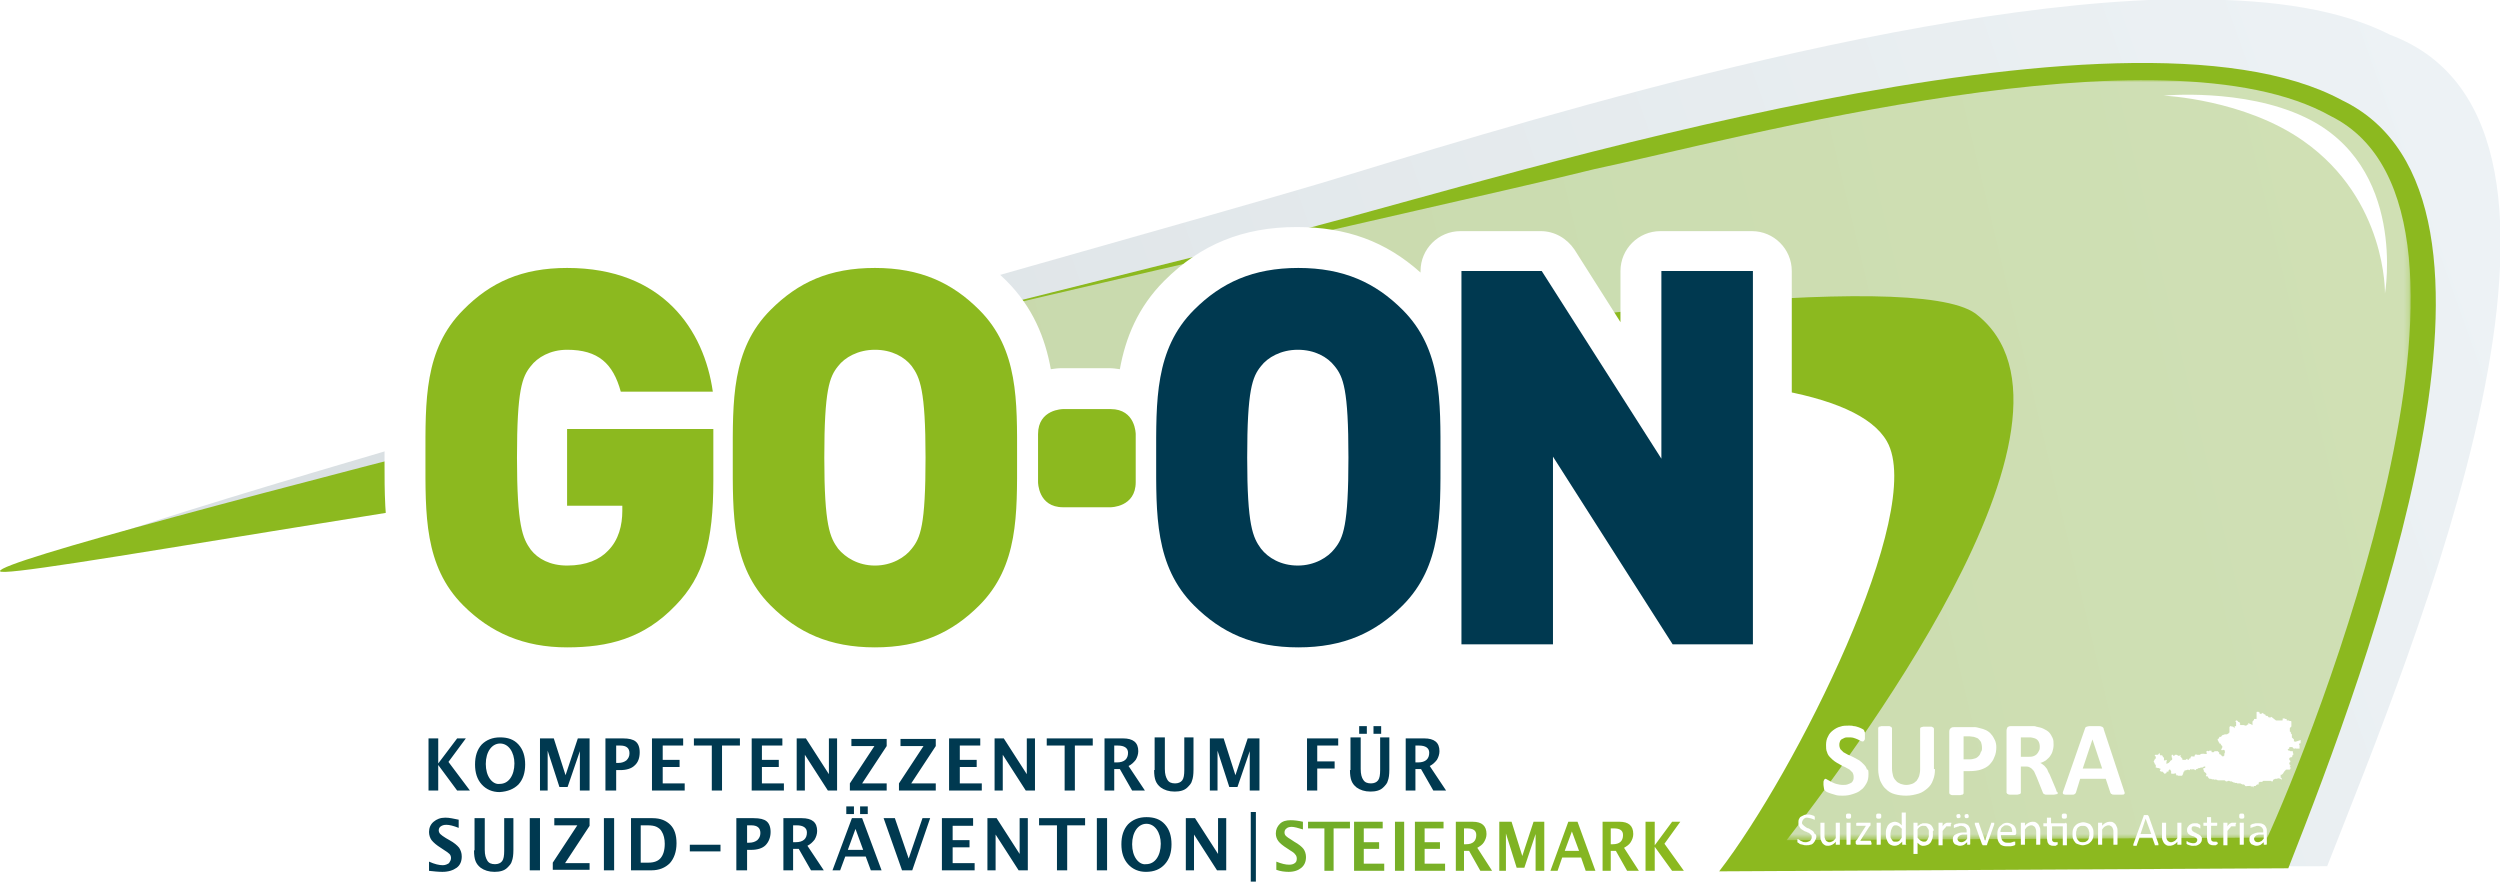
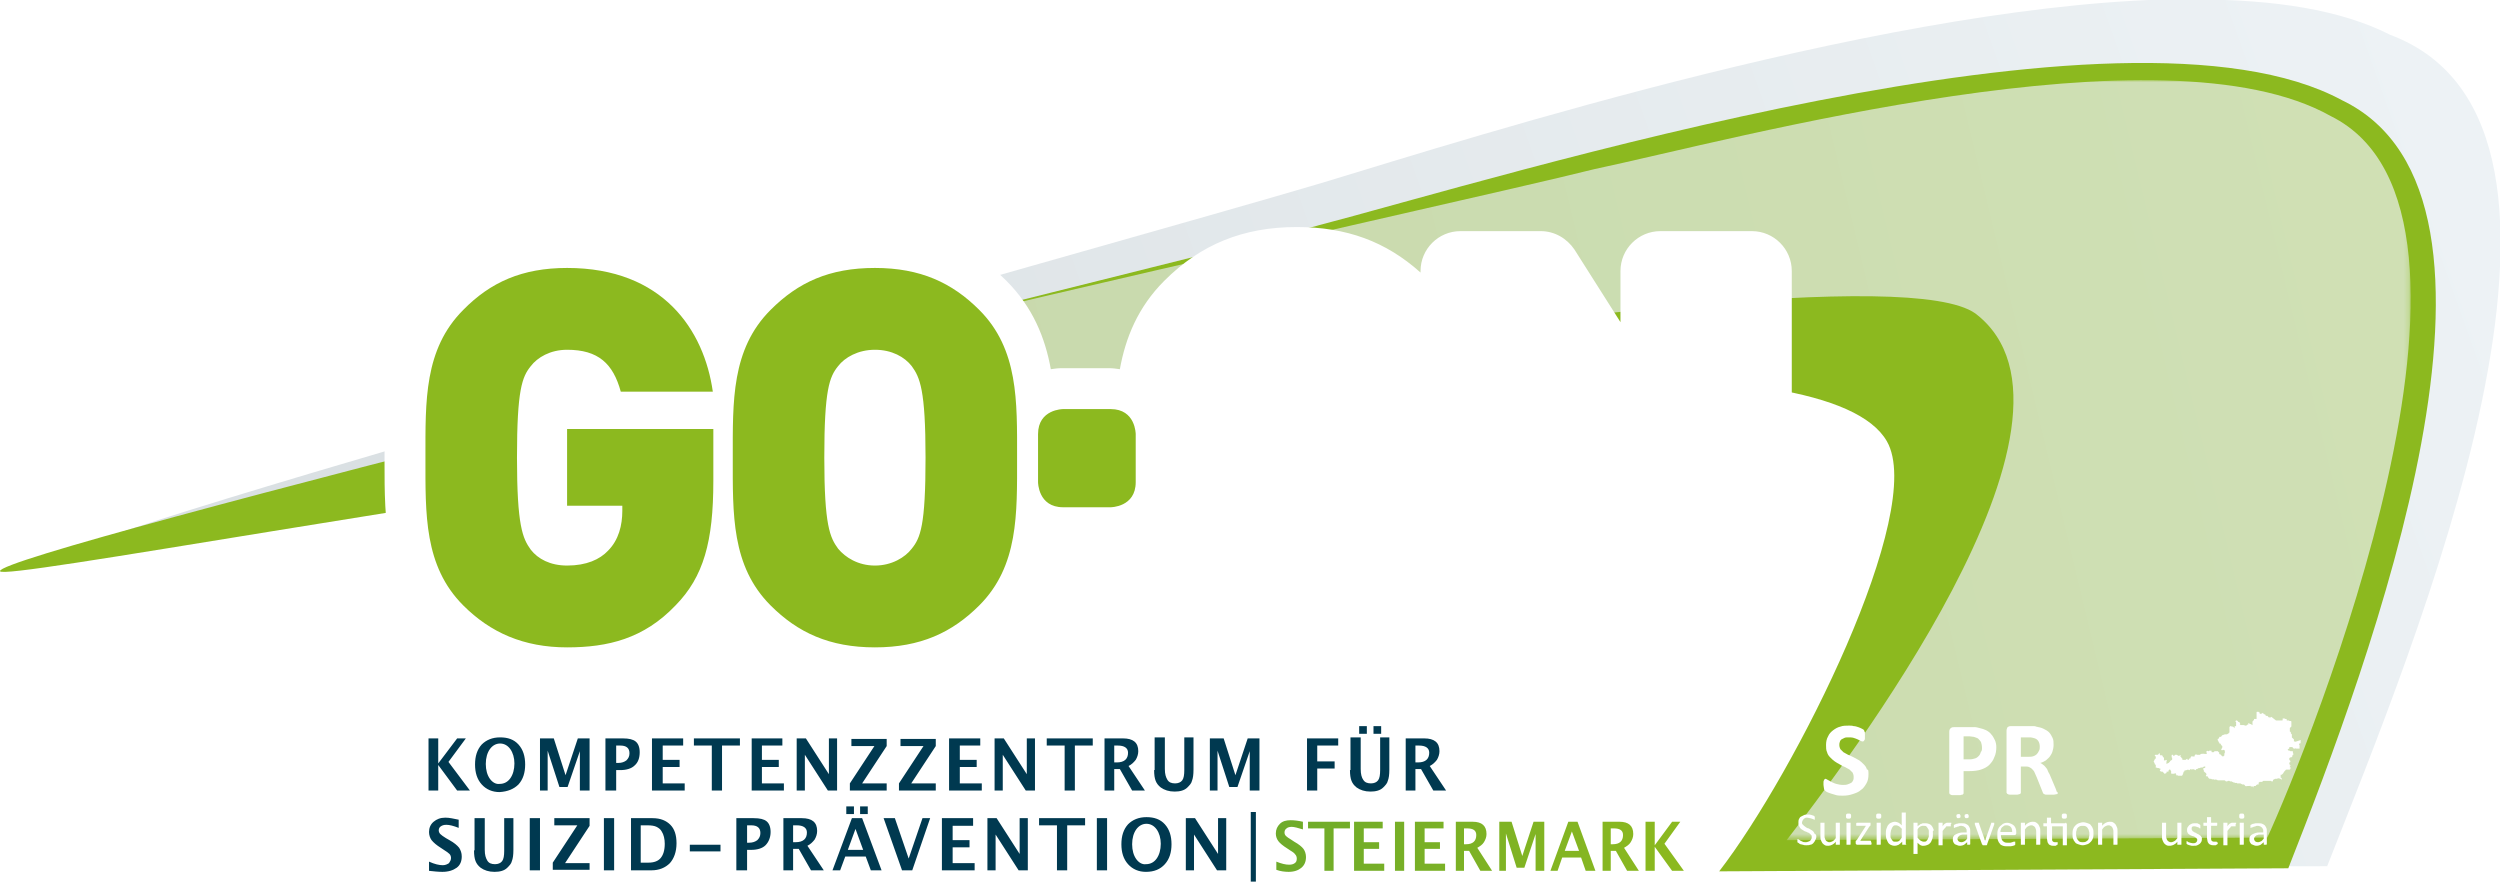
<svg xmlns="http://www.w3.org/2000/svg" xmlns:xlink="http://www.w3.org/1999/xlink" id="Ebene_1" x="0px" y="0px" viewBox="0 0 488.9 172.4" style="enable-background:new 0 0 488.9 172.4;" xml:space="preserve">
  <style type="text/css">	.st0{fill:#003950;}	.st1{fill:#FFFFFF;}	.st2{fill:#6E6E6E;}	.st3{fill:#8CB91F;}	.st4{opacity:0.7;}	.st5{filter:url(#Adobe_OpacityMaskFilter);}	.st6{fill:url(#SVGID_00000132060263344687095810000011040696132601048198_);}	.st7{mask:url(#SVGID_00000177455436882035508140000014859548497854345149_);}	.st8{fill:url(#SVGID_00000078015042159869544240000000390118237954014357_);}	.st9{filter:url(#Adobe_OpacityMaskFilter_00000062162438643100710060000011998359657080790683_);}	.st10{fill:url(#SVGID_00000065034593680684297360000008732537047784717738_);}	.st11{mask:url(#SVGID_00000121278981080653153760000018298504910386430625_);}	.st12{filter:url(#Adobe_OpacityMaskFilter_00000106829865885673389670000000184389751726748829_);}	.st13{fill:url(#SVGID_00000131352772238221864230000006671055604896658560_);}	.st14{mask:url(#SVGID_00000170986979820402675230000017952810902617965746_);}	.st15{fill:url(#SVGID_00000125591673960692414860000001562793756172900487_);}	.st16{clip-path:url(#SVGID_00000157287188452965012310000007467769916035686292_);}	.st17{clip-path:url(#SVGID_00000031885604809736387700000009579021209691052419_);}	.st18{fill:#FFFFFF;stroke:#FFFFFF;stroke-width:0.5;stroke-miterlimit:10;}</style>
  <g>
    <defs>
      <path id="SVGID_00000065057398004913047020000002452812842695454875_" d="M428.3-0.2C372,0,288.8,26.6,258.4,35.8   C219.1,47.5,11.1,104.9,12,108.9c0.3,1.6,55.6-9.5,123.3-20.6c100.4-16.4,227.9-32.9,243.1-7.9c8.6,14.1-15.6,68.2-30.1,89.1   l106.8-0.1c16.8-42.9,59.7-144.9,12.3-162.6c-9.6-4.9-22.7-6.9-37.9-6.9H428.3z" />
    </defs>
    <linearGradient id="SVGID_00000080165519114814333200000003682633503561233332_" gradientUnits="userSpaceOnUse" x1="488.725" y1="48" x2="99.725" y2="186.333">
      <stop offset="0" style="stop-color:#EDF2F5" />
      <stop offset="1" style="stop-color:#DAE0E3" />
    </linearGradient>
    <use xlink:href="#SVGID_00000065057398004913047020000002452812842695454875_" style="overflow:visible;fill:url(#SVGID_00000080165519114814333200000003682633503561233332_);" />
    <clipPath id="SVGID_00000132047906228341330740000017906316791143938966_">
      <use xlink:href="#SVGID_00000065057398004913047020000002452812842695454875_" style="overflow:visible;" />
    </clipPath>
  </g>
  <path class="st3" d="M447.5,169.8c15.8-40.1,50-131.2,10.5-150.2c-42.5-23-163.4,14.9-201.4,24.8C218.1,54.3-0.7,108,0,111.7 c0.6,3.7,346-65.5,369-25.4c7.8,13.6-17.9,64.8-32.8,84.1L447.5,169.8z" />
  <g class="st4">
    <defs>
      <filter id="Adobe_OpacityMaskFilter" filterUnits="userSpaceOnUse" x="78.6" y="15.6" width="392.9" height="148.7">								</filter>
    </defs>
    <mask maskUnits="userSpaceOnUse" x="78.6" y="15.6" width="392.9" height="148.7" id="SVGID_00000046307637730878749230000017654532946417671824_">
      <g class="st5">
        <linearGradient id="SVGID_00000010308308262131615840000003115939192919874711_" gradientUnits="userSpaceOnUse" x1="-1599.018" y1="438.128" x2="-1596.254" y2="438.128" gradientTransform="matrix(-7.269 63.659 61.336 2.2 -38204.234 100822.914)">
          <stop offset="0" style="stop-color:#FFFFFF" />
          <stop offset="0.15" style="stop-color:#FFFFFF" />
          <stop offset="0.193" style="stop-color:#F4F4F4" />
          <stop offset="0.271" style="stop-color:#D5D5D5" />
          <stop offset="0.372" style="stop-color:#A4A4A4" />
          <stop offset="0.495" style="stop-color:#606060" />
          <stop offset="0.635" style="stop-color:#0A0A0A" />
          <stop offset="0.65" style="stop-color:#000000" />
          <stop offset="0.951" style="stop-color:#000000" />
          <stop offset="1" style="stop-color:#000000" />
        </linearGradient>
        <polygon style="fill:url(#SVGID_00000010308308262131615840000003115939192919874711_);" points="537.7,-22 505.7,258.3     20.4,240.9 52.4,-39.4    " />
      </g>
    </mask>
    <g style="mask:url(#SVGID_00000046307637730878749230000017654532946417671824_);">
      <g>
        <defs>
          <path id="SVGID_00000048490254130334000960000007560703753925194128_" d="M443.4,163.8c8-17.4,50.5-122.2,12.4-141.1     c-32.7-18.4-116.3,4.5-144.1,10.4C285.3,39.8,77.5,85,78.6,92.7s283.1-48.9,307.7-31.4c26.8,20.4-26.5,89.4-36.9,103     L443.4,163.8z" />
        </defs>
        <linearGradient id="SVGID_00000097494425501772168860000016742151551521560477_" gradientUnits="userSpaceOnUse" x1="491.477" y1="70.6" x2="27.477" y2="181.934">
          <stop offset="0" style="stop-color:#EDF2F5" />
          <stop offset="1" style="stop-color:#DAE0E3" />
        </linearGradient>
        <use xlink:href="#SVGID_00000048490254130334000960000007560703753925194128_" style="overflow:visible;fill:url(#SVGID_00000097494425501772168860000016742151551521560477_);" />
        <clipPath id="SVGID_00000170993548300422931120000018129345789409043117_">
          <use xlink:href="#SVGID_00000048490254130334000960000007560703753925194128_" style="overflow:visible;" />
        </clipPath>
      </g>
    </g>
  </g>
-   <path class="st1" d="M423.1,18.7c0,0,15.6-1.5,27.6,4.2c20.1,9.5,15.7,34.5,15.7,34.5s0.4-18.3-15.9-29.8 C438.9,19.4,423.1,18.7,423.1,18.7" />
  <g>
    <g>
      <path class="st1" d="M429.5,150.8C429.5,150.8,429.5,150.8,429.5,150.8C429.5,150.8,429.5,150.8,429.5,150.8z" />
      <path class="st1" d="M429.5,150.8C429.5,150.8,429.5,150.8,429.5,150.8C429.5,150.8,429.5,150.8,429.5,150.8z" />
      <path class="st1" d="M429.5,150.8C429.5,150.8,429.5,150.8,429.5,150.8L429.5,150.8z" />
      <path class="st1" d="M429.5,150.8C429.5,150.8,429.5,150.8,429.5,150.8L429.5,150.8z" />
      <path class="st1" d="M429.5,150.8C429.5,150.8,429.5,150.8,429.5,150.8C429.5,150.8,429.5,150.8,429.5,150.8z" />
      <path class="st1" d="M448.8,145C448.8,145,448.8,145,448.8,145c-0.1,0-0.1,0-0.1,0c0,0-0.1,0-0.1,0c0,0,0-0.1,0-0.1   c0-0.1,0-0.1,0-0.2c0,0,0-0.1,0-0.1c0,0-0.1-0.1-0.1-0.1v0l0,0v0c0,0,0,0,0,0c0,0,0,0,0,0c0,0-0.1-0.1-0.1-0.1   c0,0-0.1-0.1-0.1-0.1c0,0-0.1,0-0.1-0.1c0,0,0,0,0-0.1c0,0,0-0.1,0-0.1c0,0,0-0.1,0-0.1c0,0,0-0.1,0-0.1c0,0,0-0.1,0-0.1   c0,0,0-0.1,0-0.1c0,0-0.1,0-0.1-0.1c0,0-0.1,0-0.1-0.1c0,0,0-0.1,0-0.1c0,0,0-0.1,0-0.1c0,0-0.1-0.1-0.1-0.1c0,0-0.1,0-0.1-0.1   c0,0,0,0,0-0.1c0,0,0-0.1,0-0.1c0,0,0,0,0,0c0,0,0,0,0,0c0,0,0,0,0,0c0,0,0,0,0,0v0c0,0,0-0.1,0-0.1c0-0.1,0-0.1,0-0.2   c0,0,0-0.1,0-0.1c0,0,0-0.1,0.1-0.1c0-0.1,0.1-0.1,0.1-0.1c0,0,0-0.1,0.1-0.1c0,0,0,0,0-0.1c0,0,0-0.1,0-0.1c0-0.1,0-0.1,0-0.2   c0-0.1,0-0.1,0-0.2c0,0,0-0.1,0-0.1c0,0,0-0.1,0-0.1c0,0,0-0.1,0-0.1c0,0,0-0.1,0-0.1c0,0,0,0-0.1-0.1c0,0,0,0,0,0c0,0,0,0-0.1,0   c0,0-0.1,0-0.1,0c0,0-0.1,0-0.1,0c0,0,0,0,0,0l0,0l0,0c0,0,0,0,0,0c0,0,0,0,0,0c0,0,0-0.1-0.1-0.1c0,0,0,0-0.1,0c0,0,0,0,0,0   c0,0,0,0-0.1,0l0,0c0,0,0,0-0.1,0c0,0-0.1,0-0.1,0l0,0c0,0,0,0,0,0c0,0,0-0.1,0-0.1c0,0,0-0.1,0-0.1c0,0,0,0-0.1-0.1l0,0l0,0   c0,0-0.1,0-0.1,0c0,0-0.1,0-0.1,0c0,0,0,0,0,0c0,0-0.1,0-0.1-0.1c0,0-0.1,0-0.1,0c0,0,0,0,0,0c0,0,0,0,0,0l0,0l0,0   c0,0-0.1,0-0.1,0c0,0,0,0,0,0h0c0,0,0,0-0.1,0l0,0l0,0c0,0-0.1,0-0.1,0c0,0,0,0,0,0.1c0,0,0,0.1,0,0.1c0,0,0,0.1,0,0.1   c0,0,0,0.1-0.1,0.1c0,0-0.1,0-0.1,0c0,0,0,0,0,0c0,0-0.1,0-0.1,0c0,0,0,0,0,0c-0.3,0-0.6,0-1,0l0,0l0,0c0,0,0,0,0,0c0,0,0,0,0,0   c-0.3-0.2-0.6-0.5-0.9-0.7c0,0,0,0,0,0c0,0,0,0,0,0c-0.1,0-0.1,0-0.1,0c0,0,0,0.1,0,0.1c0,0,0,0,0,0c-0.1,0-0.1,0-0.2,0   c-0.1,0-0.1,0-0.2,0c0,0,0,0-0.1-0.1c0,0,0,0-0.1-0.1c0,0,0-0.1-0.1-0.1c0,0,0,0,0,0c0,0,0,0-0.1,0l0,0c0,0-0.1,0-0.1,0   c-0.1,0-0.1,0-0.1-0.1c-0.1,0-0.1-0.1-0.1-0.1c0,0,0-0.1,0-0.1c0,0,0,0,0,0c0,0-0.1,0-0.1,0c0,0,0,0,0,0c0,0-0.1,0-0.1,0l0,0   c-0.1,0-0.1-0.1-0.1-0.1c0,0-0.1-0.1-0.1-0.1c0,0,0,0,0,0c0,0-0.1,0-0.1,0c0,0-0.1-0.1-0.1-0.1c0,0,0,0,0,0c0,0-0.1,0.1-0.1,0.1   c0,0,0,0.1,0,0.1c0,0,0,0,0,0c0,0-0.1,0-0.1,0l0,0l0,0c0,0-0.1,0-0.1,0c0,0-0.1,0-0.1,0c0,0,0,0,0,0c0,0-0.1,0-0.1-0.1   c0,0,0-0.1,0-0.1c0,0,0-0.1-0.1-0.1c0,0-0.1,0-0.1-0.1c0,0,0,0-0.1,0c0,0,0,0,0,0c0,0,0,0,0,0c0,0-0.1,0-0.1,0c-0.1,0-0.1,0-0.1,0   c0,0-0.1,0-0.1,0.1c0,0,0,0.1,0,0.1c0,0,0,0.1,0,0.1c0,0,0,0.1,0,0.1c0,0.1,0,0.1,0,0.2c0,0.1,0,0.1,0,0.2c0,0,0,0.1,0,0.1   c0,0.1,0,0.1,0,0.2c0,0.1,0,0.1,0,0.2c0,0,0,0.1,0,0.1c0,0,0,0,0,0c-0.1,0-0.2,0-0.3,0c0,0-0.1,0-0.1,0c0,0-0.1,0-0.1,0   c0,0,0,0.1,0,0.1c0,0,0,0.1,0,0.1c0,0-0.1,0-0.1,0.1c0,0-0.1,0.1-0.1,0.1c0,0-0.1,0.1-0.1,0.1c0,0.1,0,0.1,0,0.2   c0,0.1,0,0.1,0,0.2c0,0,0,0.1,0,0.1c0,0,0,0.1,0,0.1c0,0,0,0.1,0,0.1l0,0l0,0l0,0l-0.1,0c0,0-0.1-0.1-0.1-0.1c0,0,0,0,0,0l0,0l0,0   c0,0,0,0,0,0s0,0,0,0l0,0c0,0,0,0,0,0c0,0,0-0.1-0.1-0.1c0,0,0,0,0,0c0,0,0,0,0,0c0,0-0.1,0-0.1,0c0,0-0.1,0-0.1,0   c0,0-0.1,0-0.1-0.1c0,0,0-0.1-0.1-0.1c0,0,0,0,0,0h0c0,0,0,0,0,0c0,0,0,0-0.1,0c0,0,0,0.1,0,0.1c0,0,0,0.1,0,0.1   c0,0,0,0.1-0.1,0.1c0,0,0,0,0,0c0,0,0,0-0.1,0c0,0,0,0,0,0c0,0-0.1,0.1-0.1,0.1c0,0-0.1,0.1-0.1,0.1c0,0,0,0,0,0   c-0.1,0-0.1,0-0.2,0c-0.1,0-0.2-0.1-0.3-0.1c0,0,0,0,0,0c0,0-0.1,0-0.1,0c0,0,0,0,0,0c-0.1,0-0.2,0-0.3,0c-0.1,0-0.1,0-0.2,0   c-0.1,0-0.1-0.1-0.1-0.1c0,0-0.1-0.1-0.1-0.1c0,0,0.1-0.1,0.1-0.1c0,0,0-0.1-0.1-0.1c0,0,0-0.1,0-0.1c0,0,0,0-0.1-0.1   c0,0-0.1,0-0.1,0c-0.1,0-0.1-0.1-0.2-0.2c0,0-0.1,0-0.1-0.1c0,0,0,0-0.1,0c0,0,0,0-0.1,0c0,0-0.1,0.1-0.1,0.1c0,0-0.1,0.1,0,0.1   c0,0,0,0.1,0.1,0.1c0,0,0,0.1,0,0.1c0,0.1,0,0.1,0,0.2c0,0,0,0.1,0,0.1c0,0,0,0.1,0,0.1c0,0,0,0.1,0,0.1c0,0,0,0.1,0,0.1   c0,0,0,0.1,0,0.1c0,0-0.1,0-0.1,0c0,0,0,0,0,0c0,0-0.1,0-0.1,0c0,0,0,0,0,0c0,0,0,0-0.1,0.1c0,0,0,0.1,0,0.2c0,0,0,0.1,0,0.1   c0,0,0,0,0,0c0,0,0,0,0,0c0,0-0.1,0-0.1-0.1c0,0,0,0-0.1-0.1c0,0-0.1-0.1-0.1-0.1c0,0-0.1,0-0.1,0c0,0-0.1,0-0.1,0   c0,0-0.1,0-0.1,0c0,0,0-0.1-0.1-0.1c0,0,0,0,0,0c0,0-0.1,0-0.1,0c0,0-0.1,0-0.1,0.1c0,0-0.1,0-0.1,0.1c0,0,0,0.1,0,0.1   c0,0,0,0.1,0,0.1c0,0.1,0,0.1,0,0.2c0,0.1,0,0.1,0,0.2c0,0.1,0,0.1,0,0.2c0,0.1,0,0.1,0,0.2c0,0.1-0.1,0.1-0.1,0.1   c-0.1,0.1-0.1,0.2-0.2,0.2c-0.1,0-0.1,0.1-0.2,0.1c-0.1,0-0.2,0-0.2,0c0,0,0,0,0,0c-0.1,0-0.1,0-0.2,0c-0.1,0-0.1,0.1-0.2,0.1   c-0.1,0-0.2,0-0.3,0.1c0,0-0.1,0-0.1,0.1c0,0,0,0.1-0.1,0.1c0,0-0.1,0.1-0.1,0.1c0,0-0.1,0-0.1,0c0,0-0.1,0-0.1,0l0,0l0,0   c0,0,0,0-0.1,0c0,0,0,0,0,0.1c0,0,0,0.1,0,0.1c0,0-0.1,0.1-0.1,0.1c0,0-0.1,0.1-0.1,0.1c0,0-0.1,0-0.1,0c0,0,0,0,0,0l0,0   c0,0,0,0,0,0l0,0c0,0,0,0,0,0c0,0,0,0.1,0,0.1c0,0,0,0.1,0,0.1c0,0.1,0.1,0.1,0.1,0.2c0,0.1,0.1,0.1,0.1,0.2c0,0,0,0.1,0.1,0.1   c0,0,0,0.1,0,0.1c0,0,0,0,0,0c0,0,0,0.1,0.1,0.1c0,0,0.1,0,0.1,0c0,0,0.1,0.1,0.1,0.1c0,0.1,0,0.1,0.1,0.2c0,0,0,0.1,0.1,0.1   c0,0,0.1,0.1,0.1,0.1c0,0,0,0.1,0,0.1c0,0,0,0.1,0,0.1c0,0,0,0,0,0c0,0,0,0,0,0c0,0,0,0,0,0c0,0,0,0,0,0c0,0,0,0,0,0.1   c0,0-0.1,0.1-0.1,0.1c0,0,0,0.1,0,0.1c0,0,0,0.1-0.1,0.1c0,0,0,0.1,0,0.1c0,0,0,0,0,0c0,0,0,0.1,0,0.1c0,0,0.1,0,0.1,0   c0.1,0,0.1,0,0.2,0c0.1,0,0.1-0.1,0.1-0.1s0.1,0.1,0.2,0.1c0,0,0.1,0.1,0.1,0.1c0,0,0,0.1,0,0.1c0,0,0,0.1,0,0.1c0,0,0,0.1,0,0.1   c0,0,0,0,0,0c0,0,0,0,0,0c0,0,0,0,0,0.1c0,0,0,0.1,0,0.1c0,0,0,0,0,0c0,0,0,0,0,0c0,0,0,0,0,0c0,0-0.1,0-0.1,0c0,0,0,0,0,0   c0,0,0,0,0,0.1c0,0,0,0,0,0c0,0,0,0.1,0,0.1c0,0,0,0,0,0c0,0,0,0,0,0c0,0,0,0,0,0l0,0l0,0c0,0,0,0.1,0,0.1c0,0,0,0.1,0,0.1v0   c0,0,0,0.1-0.1,0.1c0,0,0,0.1-0.1,0.1c0,0-0.1,0-0.1,0c0,0-0.1,0-0.1,0c0,0-0.1-0.1-0.1-0.1c-0.1-0.1-0.2-0.2-0.3-0.3   c0,0-0.1,0-0.1,0c0,0-0.1,0-0.1-0.1c0,0,0-0.1,0-0.1c0,0,0,0,0,0c0,0,0-0.1,0-0.1c0,0,0,0,0,0c0,0,0,0,0,0c0,0,0-0.1-0.1-0.1   c0,0-0.1-0.1-0.1-0.1c0,0,0-0.1-0.1-0.1c0,0-0.1,0-0.2,0c-0.1,0-0.3,0-0.4,0c0,0-0.1,0.1-0.1,0.1v0c0,0,0,0,0,0c0,0,0,0-0.1,0.1   c0,0-0.1,0-0.1,0h0c0,0-0.1,0-0.1,0c0,0-0.1,0-0.1,0c-0.1,0-0.1-0.1-0.1-0.1c0,0,0,0,0,0c0,0,0,0,0-0.1c0,0,0,0,0,0   c0,0,0-0.1,0-0.1c0,0-0.1,0-0.1,0c0,0-0.1,0-0.1,0c0,0-0.1,0-0.1,0c0,0-0.1,0-0.1,0c-0.1,0-0.1,0.1-0.2,0.1c0,0-0.1,0-0.1,0   c0,0,0,0,0,0c0,0,0-0.1,0-0.1c0,0,0,0,0,0c0,0-0.2,0.1-0.3,0.1c0,0,0,0,0,0c0,0.1,0,0.1,0,0.2c0,0.1,0.1,0.2,0.1,0.3c0,0,0,0,0,0   c0,0,0,0,0,0c-0.2,0.1-0.5,0-0.7,0c-0.2,0-0.4,0-0.6,0.1c0,0,0,0,0,0c0,0,0,0.1,0,0.1c0,0-0.1,0-0.2,0c-0.2,0-0.3,0-0.5,0   c0,0-0.1-0.1-0.1-0.1c-0.1,0-0.2,0.1-0.3,0.2c0,0,0,0,0,0c0,0.1,0,0.1,0,0.2c0,0,0,0,0,0c-0.1,0.1-0.4,0-0.6,0   c-0.1,0-0.1,0.1-0.2,0.2c0,0,0,0,0,0c0,0,0,0,0,0.1c0,0,0,0,0,0c0,0,0,0.1,0,0.1c0,0-0.1,0-0.1,0c0,0-0.1,0-0.1,0   c-0.1,0.1-0.1,0.2-0.2,0.3c-0.1,0-0.2,0-0.2,0c0,0,0,0,0,0c0,0,0-0.1,0-0.1l0,0l0,0c0,0,0-0.1,0-0.1c0,0-0.1,0-0.1,0   c-0.1,0-0.2,0.2-0.3,0.2c-0.2,0-0.4,0-0.6,0c0,0,0,0,0,0c0,0,0-0.1,0-0.1c0,0,0-0.1,0-0.1c0,0,0-0.1-0.1-0.1   c-0.1-0.1-0.1-0.2-0.2-0.3c0,0-0.1,0-0.1,0c0,0,0,0,0,0c0,0,0-0.1,0-0.1c0,0,0.1-0.1,0.1-0.1l0,0l0,0c0,0,0-0.1-0.1-0.1   c-0.1,0-0.2,0.1-0.2,0.1c-0.1,0-0.1,0-0.2,0c0,0-0.1-0.1-0.1-0.1c0,0-0.1,0-0.1,0c0,0-0.1-0.1-0.1-0.1c0,0-0.1,0-0.1,0   c-0.1,0-0.1,0-0.2,0c0,0-0.1,0-0.1,0.1c0,0-0.1,0.1-0.1,0.1c-0.1,0-0.1,0-0.2,0c0,0,0,0,0,0c0,0,0,0,0,0c0,0,0,0,0,0c0,0,0,0,0,0   l0,0c0,0,0,0,0-0.1c0,0,0,0,0,0c0,0,0-0.1,0-0.1c0,0,0,0,0,0c0,0-0.1,0-0.2,0c0,0-0.1,0-0.1,0.1c0,0,0,0.1,0,0.1c0,0,0,0,0,0   c0,0.1,0,0.1,0,0.2l0,0l0,0c0,0,0,0.1,0,0.1c0,0,0.1,0.1,0.1,0.1c0,0,0,0.1,0,0.1c0,0.1,0,0.1,0,0.2c0,0.1-0.1,0.1-0.2,0.2   c0,0-0.1,0.1-0.2,0.1c0,0,0,0,0,0c0,0,0,0.1,0,0.1c-0.1,0.1-0.2,0.2-0.3,0.3c-0.1,0-0.1,0.1-0.2,0.1c0,0,0,0-0.1,0   c0,0-0.1,0-0.2,0l0,0c0,0,0,0,0,0c0,0,0,0,0,0c0,0,0,0,0,0c0,0,0,0,0,0l0,0c0,0,0,0,0,0c0,0,0-0.1,0-0.1c0,0,0.1,0,0.1-0.1   c0,0,0-0.1,0-0.1c0-0.1,0-0.1,0-0.2c0,0,0.1-0.1,0.1-0.1c0,0,0,0,0,0c0,0-0.1-0.1-0.2-0.1c-0.1,0-0.1,0.1-0.1,0.1   c-0.1,0-0.1,0-0.2,0c0,0-0.1,0-0.1,0c0,0,0-0.1,0-0.1c0,0,0,0,0,0c0,0,0-0.1,0-0.1c0,0,0-0.1,0-0.1c0,0,0,0,0-0.1c0,0,0,0,0-0.1   c0,0-0.1-0.1-0.1-0.1c0,0-0.1-0.1-0.1-0.1c0,0,0-0.1,0-0.1c0,0-0.1,0-0.1,0c0,0,0-0.1,0-0.1c0,0,0-0.1-0.1-0.1l0,0c0,0,0,0,0,0   c0,0,0,0,0,0c0,0,0,0,0,0c0,0,0,0,0,0c0,0,0,0,0,0c0,0,0,0,0,0c0,0,0,0,0,0l0,0c-0.1,0-0.1,0-0.2,0c0,0-0.1,0-0.1,0   c0,0-0.1,0-0.1-0.1c0,0,0,0,0,0c0,0,0,0,0-0.1c0,0,0,0,0,0c0,0,0-0.1,0-0.1c0,0,0,0-0.1-0.1c0,0,0,0,0,0c-0.1,0-0.1,0.1-0.1,0.1   c0,0-0.1,0.1-0.1,0.1c0,0,0,0.1-0.1,0.1c0,0-0.1,0-0.1,0c0,0,0,0-0.1,0c-0.1,0-0.1,0-0.2,0c0,0-0.1,0-0.1,0c0,0-0.1,0.1-0.1,0.1   c0,0,0,0,0,0c0,0,0,0.1,0,0.1c0,0,0.1,0,0.1,0.1c0,0,0.1,0,0.1,0.1c0,0,0,0.1,0,0.1c0,0,0,0.1,0,0.1c0,0,0,0,0,0c0,0,0,0.1,0,0.1   c0,0-0.1,0.1-0.1,0.1c0,0-0.1,0-0.1,0c0,0,0,0.1,0,0.1c0,0.1-0.1,0.1-0.1,0.2c0,0.1-0.1,0.1-0.1,0.2c0,0,0,0.1,0,0.1c0,0,0,0,0,0   c0,0,0.1,0,0.1,0.1c0,0,0,0,0,0c0,0,0,0.1,0,0.1c0,0,0,0,0,0c0,0,0.1,0.1,0.1,0.1c0,0,0,0,0,0c0,0,0,0.1,0,0.1c0,0,0,0,0,0   c0,0.1,0.1,0.1,0.1,0.1c0,0,0.1,0.1,0.1,0.1c0,0,0,0.1,0,0.1c0,0,0,0.1,0,0.1c0,0.1,0,0.1,0,0.2c0,0,0,0.1-0.1,0.1l0,0l0,0   c0,0,0,0,0,0c0,0,0.1,0,0.1,0c0,0,0.1,0,0.1,0c0.1,0,0.2,0.1,0.3,0.1c0.1,0,0.1,0,0.2,0c0.1,0,0.1,0.1,0.1,0.1c0,0,0.1,0,0.1,0   c0,0,0,0,0.1,0c0,0,0,0,0,0.1c0,0.1,0,0.2-0.1,0.2c0,0,0,0.1,0,0.1c0,0,0,0,0,0c0,0,0,0.1,0.1,0.1c0,0,0.1,0.1,0.2,0.1   c0.1,0,0.2,0,0.2,0c0,0,0.1,0,0.1,0.1c0,0,0.1,0.1,0.1,0.1c0,0,0.1,0,0.1,0.1c0,0,0.1,0.1,0.1,0.1l0,0l0,0c0,0,0.1,0,0.1,0   c0.1,0,0.1-0.1,0.2-0.1c0,0,0.1,0,0.1-0.1c0,0,0-0.1,0-0.1c0,0,0,0,0,0c0-0.1,0-0.1,0.1-0.1c0,0,0.1,0,0.2,0   c0.1,0,0.1-0.1,0.1-0.2c0-0.1,0.1-0.1,0.1-0.2c0,0,0.1,0,0.1,0c0,0,0,0,0.1,0c0,0,0,0,0.1,0.1c0,0,0,0,0,0c0,0,0,0.1,0,0.1   c0,0,0.1,0.1,0.1,0.1c0,0,0,0,0,0c0,0,0,0,0,0c0,0,0,0.1,0,0.1c0,0,0,0,0,0c0,0,0,0,0,0.1c0,0,0,0,0,0.1c0,0,0,0,0,0.1   c0,0,0,0.1,0.1,0.1c0,0,0.1,0,0.1,0c0.1,0,0.1,0,0.2,0c0.1,0,0.1,0,0.2,0c0.1,0,0.1-0.1,0.2-0.1c0,0,0.1,0,0.1,0c0,0,0,0,0,0   c0,0,0,0,0,0c0,0,0,0,0,0l0,0c0,0,0,0,0,0.1c0,0,0,0,0,0.1c0,0,0,0,0,0c0,0,0,0,0,0c0,0,0,0,0.1,0c0,0,0,0,0,0c0,0,0,0.1,0,0.1   c0,0-0.1,0.1,0,0.1c0,0,0.1,0,0.2,0c0.1,0,0.1,0.1,0.2,0.1c0,0,0.1,0,0.1,0c0,0,0,0,0,0c0,0,0,0,0,0c0,0,0,0,0,0c0,0,0,0,0.1,0   c0,0,0,0,0,0c0.1,0,0.1,0,0.2,0c0.1,0,0.1,0,0.2,0c0,0,0.1,0,0.1,0c0,0,0.1-0.1,0.1-0.1c0-0.1,0.1-0.1,0.1-0.2c0,0,0,0,0,0   c0,0,0-0.1,0-0.1c0,0,0,0,0,0c0,0,0.1-0.1,0.1-0.1c0-0.1,0-0.2,0-0.2c0-0.1,0.2-0.1,0.2-0.2c0,0,0-0.1,0-0.1   c0.1-0.1,0.2,0,0.4-0.1c0,0,0,0,0,0c0.1,0,0.2-0.1,0.3-0.1c0,0,0,0,0,0c0,0,0,0,0,0c0.1,0,0.1,0.1,0.2,0.1c0,0,0.1,0,0.1,0   c0,0,0,0,0,0c0,0,0.1-0.1,0.1-0.1c0,0,0.1-0.1,0.1-0.1c0,0,0,0,0.1,0c0,0,0.1,0.1,0.1,0.1c0.1,0,0.2-0.1,0.3-0.1   c0.1,0,0.1,0.1,0.2,0.1c0,0,0.1,0,0.1,0c0,0,0,0,0,0c0,0,0,0,0,0c0,0,0.1,0.1,0.1,0.1c0,0,0,0,0,0c0,0,0,0,0.1,0   c0,0,0-0.1,0.1-0.2c0.1,0,0.2,0,0.2,0c0,0,0.1-0.1,0.1-0.1c0.1,0,0.1-0.1,0.2-0.1c0.1,0,0.1,0,0.2,0c0.1,0,0.1-0.1,0.2-0.1   c0.1,0,0.2,0,0.3,0c0.1,0,0.2-0.1,0.3-0.2c0,0,0,0,0,0c0,0,0,0,0,0l0,0c0,0,0,0,0,0c0,0,0,0,0,0l0,0h0l0,0c0,0,0.1,0,0.1,0h0   c0,0,0.1,0,0.1,0c0,0,0.1,0,0.1,0.1v0l0,0l0,0c0,0,0,0,0,0c0,0,0,0,0,0c0,0,0,0,0,0c0,0,0,0,0,0c0,0,0,0,0,0c0,0,0,0.1-0.1,0.1   c0,0,0,0.1-0.1,0.1c0,0,0,0,0,0c-0.1,0-0.2,0-0.2,0c0,0,0,0,0,0c0,0,0,0,0,0l0,0v0c0,0.1,0,0.2,0,0.3c0,0.1,0.1,0.1,0.1,0.2   c0,0,0,0,0,0c0,0,0,0,0,0c0,0,0,0.1,0,0.1c0,0,0,0.1,0,0.1c0,0,0.1,0,0.1,0c0,0,0,0.1,0.1,0.1c0,0,0,0.1,0,0.1c0,0,0.1,0,0.1,0   c0,0,0.1,0,0.1,0.1c0,0,0.1,0.1,0.1,0.2c0,0,0,0,0,0.1c0,0,0,0.1-0.1,0.1c0,0,0,0.1,0,0.1c0,0,0,0.1,0,0.1c0,0,0.1,0,0.1,0   c0.1,0,0.1,0,0.2,0c0,0,0,0.1,0.1,0.1c0,0.1,0,0.1,0.1,0.2c0,0,0,0.1,0.1,0.1c0,0,0.1,0.1,0.1,0.1c0,0,0.1,0,0.1,0   c0.1,0,0.1,0,0.2,0c0.1,0,0.1,0.1,0.2,0.1l0,0c0,0,0,0,0.1,0c0,0,0,0,0,0c0,0,0,0,0,0c0,0,0,0,0,0c0,0,0,0,0,0c0,0,0,0,0,0   c0,0,0,0,0,0c0,0,0.1,0,0.1,0c0,0,0,0,0,0c0,0,0,0,0.1,0c0,0,0,0,0,0c0,0,0,0,0,0c0,0,0,0,0,0c0,0,0,0,0.1,0l0,0   c0,0,0.1,0.1,0.1,0.1c0,0,0,0,0.1,0c0,0,0.1-0.1,0.1-0.1c0,0,0.1,0,0.2,0.1c0.1,0,0.1,0,0.2,0.1c0,0,0,0,0,0c0,0,0,0,0,0   c0,0,0,0,0,0c0.1,0,0.3,0,0.5,0c0.2,0,0.4,0,0.6,0c0.1,0,0.1,0,0.2,0c0.1,0,0.1,0,0.2,0.1c0,0,0.1,0.1,0.1,0.1c0,0,0.1,0,0.1,0   c0,0,0.1,0,0.1,0c0.1,0,0.1,0,0.2-0.1c0.1,0,0.1,0,0.2,0c0,0,0.1,0,0.1,0c0,0,0,0,0.1,0.1c0.1,0,0.2,0,0.3,0c0,0,0.1,0,0.1,0.1   c0,0,0.1,0,0.1,0c0,0,0.1,0,0.1,0.1c0.1,0,0.1,0,0.2,0c0.1,0,0.1,0.1,0.2,0.1c0.1,0,0.2,0,0.3,0c0.1,0,0.1,0.1,0.1,0.1   c0,0,0.1,0,0.1,0c0.1,0,0.1,0,0.2,0c0.1,0,0.2,0,0.3,0c0.1,0,0.2,0.1,0.4,0.2c0.1,0,0.3,0,0.3,0c0.1,0,0.2,0.2,0.3,0.3   c0.1,0.1,0.3,0,0.5,0c0.1,0,0.2,0,0.3,0c0.1,0,0.2-0.1,0.2,0c0,0,0.1,0.1,0.1,0.1c0,0,0.1,0,0.1,0c0,0,0.1,0,0.1,0   c0,0,0.1,0,0.1,0c0.1,0,0.1,0.1,0.1,0.1c0,0,0.1,0.1,0.1,0.1c0,0,0,0,0,0c0,0,0,0,0,0c0-0.1,0-0.1,0-0.2c0,0,0-0.1,0.1-0.1   c0,0,0.1,0,0.1,0c0.1,0,0.1,0,0.2,0c0,0,0,0,0.1-0.1c0,0,0-0.1,0.1-0.1c0,0,0.1-0.1,0.1-0.1c0,0,0.1,0,0.1,0c0,0,0.1,0,0.1,0   c0,0,0.1,0,0.1,0c0,0,0-0.1,0-0.1c0,0,0-0.1,0-0.1c0,0,0-0.1,0-0.1c0-0.1,0.1-0.1,0.1-0.1c0,0,0,0,0.1-0.1c0,0,0.1,0,0.1,0   c0,0,0.1,0,0.1,0c0,0,0,0,0.1,0c0,0,0.1,0,0.1,0c0,0,0,0,0.1,0c0,0,0-0.1,0.1-0.1c0,0,0.1-0.1,0.1-0.1c0,0,0.1,0,0.1,0   c0,0,0.1,0,0.1,0l0,0l0,0l0,0c0,0,0.1,0,0.1,0h0l0,0l0,0c0.1,0,0.1,0,0.2,0c0,0,0,0,0.1,0c0,0,0,0,0,0c0,0,0,0,0.1,0c0,0,0,0,0,0   c0,0,0,0,0,0c0,0,0,0,0,0c0,0,0.1,0,0.1,0c0,0,0.1,0,0.1,0c0,0,0,0,0,0c0,0,0.1,0,0.1,0c0,0,0.1,0,0.2,0l0,0l0,0h0   c0.1,0,0.2,0,0.3,0c0,0,0,0,0,0c0.1,0,0.1,0.1,0.1,0.1c0,0,0,0,0,0c0.1,0,0.1,0,0.2,0c0,0,0.1,0,0.1-0.1c0,0,0-0.1,0-0.1   c0,0,0-0.1,0-0.1c0.1,0,0.1,0,0.2-0.1c0.1,0,0.2-0.1,0.2-0.1c0.1,0,0.3,0,0.4,0c0.1,0,0.1-0.1,0.1-0.1c0.1,0,0.2,0,0.3,0   c0.1,0,0.1,0.1,0.2,0.1c0,0,0.1,0,0.1,0c0,0,0,0,0,0c0,0,0,0,0.1,0.1c0,0,0,0,0,0c0,0,0,0,0.1,0.1c0,0,0,0,0,0l0,0c0,0,0,0,0,0   s0,0,0,0l0,0l0,0l0,0c0,0,0,0,0-0.1c0,0,0,0,0-0.1c0,0,0-0.1,0-0.1h0l0,0c0,0,0-0.1-0.1-0.1c0,0-0.1,0-0.1,0c0,0,0,0,0,0   c0,0,0,0,0-0.1c0,0,0,0,0,0c0,0,0,0,0,0c0-0.1,0-0.2,0-0.3c0,0,0,0,0,0c0-0.1,0-0.1,0-0.2c0,0,0,0,0.1,0l0,0c0,0,0,0,0,0   c0,0,0,0,0.1,0l0,0l0,0l0,0l0,0c0,0,0,0,0,0v0v0l0,0l0,0l0,0l0,0c0,0,0,0,0,0c0,0,0,0,0,0c0,0,0.1,0,0.1-0.1c0,0,0,0,0,0   c0,0,0.1,0,0.1-0.1c0,0,0.1,0,0.1-0.1c0.1-0.1,0.1-0.2,0.2-0.3c0,0,0-0.1,0.1-0.1c0.1-0.1,0.2-0.3,0.3-0.3c0.1,0,0.3,0,0.4,0   c0.1,0,0.1,0,0.2,0c0,0,0,0,0,0c0,0,0,0,0.1,0c0,0,0,0,0.1,0c0,0,0,0,0,0l0,0c0,0-0.1-0.1-0.1-0.1c0,0,0,0,0,0c0,0,0,0,0,0   c0,0,0,0,0-0.1c0,0,0.1,0,0.1,0c0,0,0.1,0,0.1-0.1c0,0,0,0,0,0c0,0,0,0,0-0.1c0,0-0.1,0-0.1,0c0,0,0,0-0.1,0c0,0,0,0,0-0.1   c0,0,0-0.1,0-0.1c0,0,0.1-0.1,0.1-0.1c0,0,0.1,0,0.1-0.1c0,0,0,0,0,0c0,0,0,0,0,0c0,0,0,0,0,0c0,0,0,0,0,0c0,0-0.1,0-0.1,0   c0,0-0.1,0-0.1,0c0,0,0-0.1,0-0.1c0,0,0,0,0,0c0,0,0,0,0-0.1c0,0,0,0,0,0c0,0-0.1,0-0.1-0.1c0,0,0,0,0-0.1c0,0,0,0,0,0   c0,0,0-0.1,0-0.1c0,0,0-0.1,0-0.1c0,0,0.1,0,0.1,0c0,0,0,0,0,0c0,0,0.1-0.1,0.1-0.1c0,0,0-0.1,0-0.1c0-0.1,0-0.1-0.1-0.2   c0,0,0,0-0.1-0.1c0,0,0,0,0,0c0,0,0,0,0-0.1c0,0,0-0.1,0-0.1c0,0,0-0.1,0-0.1c0,0,0,0,0-0.1c0,0,0,0,0,0c0,0,0,0,0-0.1   c0,0,0,0,0,0c0,0,0,0,0,0c0,0,0,0,0,0c0,0,0,0.1,0,0.1c0,0,0,0,0.1,0c0,0,0,0,0.1-0.1c0,0,0.1,0,0.1,0c0,0,0.1,0,0.1,0   c0,0,0,0,0,0c0,0,0,0,0,0c0.1-0.1,0.2-0.2,0.2-0.2c0,0,0-0.1,0-0.1c0,0,0,0,0,0c0,0,0-0.1,0-0.1c0,0,0,0,0,0c0,0,0.1-0.1,0.1-0.1   c0,0,0.1,0,0.1-0.1c0,0,0-0.1,0-0.1c0,0-0.1-0.1-0.1-0.1c0,0,0,0,0,0c0,0,0,0,0-0.1c0,0,0,0,0,0c0,0,0,0,0-0.1c0,0,0,0,0,0   c0,0,0,0,0,0c0,0,0,0,0,0c0,0,0-0.1,0-0.1c0,0,0-0.1-0.1-0.1c0,0-0.1,0-0.1,0c0,0,0,0-0.1,0c0,0,0,0,0,0c0,0-0.1,0-0.1,0   c0,0,0,0-0.1,0c0,0,0,0-0.1-0.1c0,0,0,0,0,0c0,0-0.1,0-0.1,0c0,0,0,0,0,0c0,0-0.1,0-0.1,0c0,0-0.1,0-0.1-0.1c0,0-0.1,0-0.1-0.1   c0,0,0,0,0,0c0,0,0-0.1,0-0.1c0,0,0,0,0,0c0,0,0.1,0,0.1,0c0,0,0.1-0.1,0.1-0.1c0,0,0.1,0,0.1-0.1c0,0,0,0,0,0c0,0,0,0,0,0   c0,0,0,0,0,0c0,0,0,0,0,0c0,0,0-0.1,0-0.1c0,0,0-0.1,0-0.1c0,0,0.1,0,0.2,0c0,0,0.1,0,0.1,0c0,0,0.1,0,0.1,0c0.1,0,0.1,0,0.2,0   c0,0,0,0,0,0c0,0,0,0,0,0c0,0,0,0.1,0.1,0.1c0,0,0,0.1,0.1,0.1c0,0,0,0.1,0,0.1c0,0,0,0,0,0c0,0,0.1,0,0.1,0c0,0,0,0,0,0   c0,0,0,0,0,0c0,0,0,0,0.1,0c0,0,0,0,0,0c0,0,0,0,0.1,0c0,0,0-0.1,0.1-0.1c0,0,0-0.1,0,0c0,0,0,0,0,0c0,0,0,0,0,0.1c0,0,0,0,0,0   c0,0,0,0,0.1,0c0,0,0,0,0.1,0c0,0,0,0,0,0c0,0,0.1,0,0.1,0c0,0,0,0,0.1,0c0,0,0,0,0,0c0.1,0,0.1,0,0.2,0c0,0,0.1,0,0.1,0   c0,0,0.1,0,0.1,0c0,0,0,0,0,0c0,0,0,0,0,0c0,0,0,0,0,0c0,0,0-0.1,0-0.1c0,0,0-0.1,0-0.1c0,0,0-0.1,0-0.1c0,0,0-0.1,0-0.1   c0,0,0,0,0-0.1c0,0,0-0.1,0-0.1c0,0,0-0.1,0-0.1c0,0-0.1-0.1-0.1-0.1c0,0,0,0,0,0c0,0,0,0,0-0.1c0,0,0-0.1,0.1-0.1   c0,0,0.1,0,0.1,0c0,0,0,0,0.1-0.1c0,0,0-0.1,0-0.1c0,0,0,0,0,0c0,0,0-0.1,0-0.1c0,0,0-0.1,0-0.1c0,0,0-0.1,0-0.1c0,0,0-0.1,0-0.1   c0,0,0,0,0.1-0.1C448.8,145.1,448.8,145.1,448.8,145C448.9,145.1,448.9,145.1,448.8,145C448.9,145,448.8,145,448.8,145z" />
    </g>
    <g>
      <path class="st1" d="M365.4,151.4c0,0.7-0.1,1.3-0.4,1.8c-0.3,0.5-0.6,1-1.1,1.3c-0.4,0.4-1,0.6-1.6,0.8c-0.6,0.2-1.2,0.3-1.9,0.3   c-0.5,0-0.9,0-1.3-0.1c-0.4-0.1-0.7-0.2-1-0.3c-0.3-0.1-0.6-0.2-0.8-0.3c-0.2-0.1-0.3-0.2-0.4-0.3c-0.1-0.1-0.2-0.2-0.2-0.4   c0-0.2-0.1-0.4-0.1-0.7c0-0.2,0-0.4,0-0.5c0-0.1,0-0.3,0.1-0.4c0-0.1,0.1-0.2,0.1-0.2c0.1,0,0.1-0.1,0.2-0.1   c0.1,0,0.2,0.1,0.4,0.2c0.2,0.1,0.4,0.2,0.7,0.4c0.3,0.1,0.6,0.3,1,0.4c0.4,0.1,0.8,0.2,1.3,0.2c0.3,0,0.6,0,0.9-0.1   c0.3-0.1,0.5-0.2,0.7-0.3c0.2-0.1,0.3-0.3,0.4-0.5c0.1-0.2,0.1-0.4,0.1-0.7c0-0.3-0.1-0.6-0.2-0.8c-0.2-0.2-0.4-0.4-0.6-0.6   c-0.3-0.2-0.6-0.3-0.9-0.5c-0.3-0.1-0.7-0.3-1-0.5c-0.4-0.2-0.7-0.4-1-0.6c-0.3-0.2-0.6-0.5-0.9-0.8c-0.3-0.3-0.5-0.6-0.6-1   c-0.2-0.4-0.2-0.9-0.2-1.4c0-0.6,0.1-1.2,0.4-1.7c0.2-0.5,0.6-0.9,1-1.2c0.4-0.3,0.9-0.6,1.4-0.7c0.5-0.2,1.1-0.2,1.7-0.2   c0.3,0,0.6,0,0.9,0.1c0.3,0,0.6,0.1,0.9,0.2c0.3,0.1,0.5,0.2,0.7,0.3c0.2,0.1,0.4,0.2,0.4,0.3c0.1,0.1,0.1,0.1,0.1,0.2   c0,0,0,0.1,0.1,0.2c0,0.1,0,0.2,0,0.3c0,0.1,0,0.3,0,0.4c0,0.2,0,0.4,0,0.5c0,0.1,0,0.3-0.1,0.3c0,0.1-0.1,0.2-0.1,0.2   c0,0-0.1,0.1-0.2,0.1c-0.1,0-0.2,0-0.4-0.1c-0.2-0.1-0.4-0.2-0.6-0.3c-0.2-0.1-0.5-0.2-0.8-0.3c-0.3-0.1-0.7-0.1-1-0.1   c-0.3,0-0.6,0-0.8,0.1c-0.2,0.1-0.4,0.2-0.6,0.3c-0.1,0.1-0.3,0.3-0.3,0.5c-0.1,0.2-0.1,0.4-0.1,0.6c0,0.3,0.1,0.6,0.2,0.8   c0.2,0.2,0.4,0.4,0.6,0.6c0.3,0.2,0.6,0.3,0.9,0.5c0.3,0.1,0.7,0.3,1.1,0.5c0.4,0.2,0.7,0.4,1.1,0.6c0.3,0.2,0.6,0.5,0.9,0.8   c0.3,0.3,0.5,0.6,0.6,1C365.4,150.4,365.4,150.9,365.4,151.4z" />
-       <path class="st1" d="M378.4,150.4c0,0.8-0.1,1.5-0.4,2.2c-0.2,0.6-0.6,1.2-1.1,1.6c-0.5,0.4-1,0.8-1.7,1c-0.7,0.2-1.5,0.4-2.4,0.4   c-0.8,0-1.6-0.1-2.3-0.3c-0.7-0.2-1.2-0.5-1.7-1c-0.5-0.4-0.8-1-1.1-1.6c-0.2-0.6-0.4-1.4-0.4-2.2v-8.1c0-0.1,0-0.1,0.1-0.2   c0-0.1,0.1-0.1,0.2-0.1c0.1,0,0.2-0.1,0.4-0.1c0.2,0,0.4,0,0.7,0c0.3,0,0.5,0,0.6,0c0.2,0,0.3,0,0.4,0.1c0.1,0,0.2,0.1,0.2,0.1   c0,0.1,0.1,0.1,0.1,0.2v7.9c0,0.5,0.1,1,0.2,1.4c0.1,0.4,0.3,0.7,0.6,1c0.2,0.3,0.5,0.4,0.9,0.6c0.3,0.1,0.7,0.2,1.1,0.2   c0.4,0,0.8-0.1,1.1-0.2c0.3-0.1,0.6-0.3,0.9-0.6c0.2-0.3,0.4-0.6,0.5-0.9c0.1-0.4,0.2-0.8,0.2-1.3v-8c0-0.1,0-0.1,0.1-0.2   c0-0.1,0.1-0.1,0.2-0.1c0.1,0,0.2-0.1,0.4-0.1c0.2,0,0.4,0,0.7,0c0.3,0,0.5,0,0.6,0c0.2,0,0.3,0,0.4,0.1c0.1,0,0.2,0.1,0.2,0.1   c0,0.1,0.1,0.1,0.1,0.2V150.4z" />
      <path class="st1" d="M390.4,146.1c0,0.7-0.1,1.4-0.4,2c-0.2,0.6-0.6,1.1-1,1.5c-0.4,0.4-1,0.7-1.6,0.9c-0.6,0.2-1.4,0.3-2.3,0.3   H384v4.3c0,0.1,0,0.1-0.1,0.2c0,0.1-0.1,0.1-0.2,0.1c-0.1,0-0.2,0.1-0.4,0.1c-0.2,0-0.4,0-0.7,0c-0.3,0-0.5,0-0.7,0   c-0.2,0-0.3,0-0.4-0.1c-0.1,0-0.2-0.1-0.2-0.1c0-0.1-0.1-0.1-0.1-0.2v-12c0-0.3,0.1-0.6,0.3-0.7c0.2-0.2,0.4-0.2,0.7-0.2h3.1   c0.3,0,0.6,0,0.9,0c0.3,0,0.6,0.1,1,0.2c0.4,0.1,0.8,0.2,1.2,0.4c0.4,0.2,0.8,0.5,1,0.8c0.3,0.3,0.5,0.7,0.7,1.1   C390.3,145.1,390.4,145.6,390.4,146.1z M387.6,146.3c0-0.5-0.1-0.9-0.2-1.2c-0.2-0.3-0.4-0.5-0.6-0.7c-0.2-0.1-0.5-0.2-0.8-0.3   c-0.3,0-0.5-0.1-0.8-0.1H384v4.5h1.2c0.4,0,0.8-0.1,1.1-0.2c0.3-0.1,0.5-0.3,0.7-0.5c0.2-0.2,0.3-0.5,0.4-0.8   C387.5,147,387.6,146.7,387.6,146.3z" />
      <path class="st1" d="M402.4,155c0,0.1,0,0.1,0,0.2c0,0.1-0.1,0.1-0.2,0.1c-0.1,0-0.3,0.1-0.5,0.1c-0.2,0-0.5,0-0.8,0   c-0.3,0-0.5,0-0.7,0c-0.2,0-0.3,0-0.4-0.1c-0.1,0-0.2-0.1-0.2-0.1c0-0.1-0.1-0.1-0.1-0.2l-1.2-3c-0.1-0.3-0.3-0.6-0.4-0.9   c-0.1-0.3-0.3-0.5-0.5-0.7c-0.2-0.2-0.4-0.3-0.6-0.4c-0.2-0.1-0.5-0.1-0.8-0.1h-0.8v5.1c0,0.1,0,0.1-0.1,0.2   c0,0.1-0.1,0.1-0.2,0.1c-0.1,0-0.2,0.1-0.4,0.1c-0.2,0-0.4,0-0.7,0c-0.3,0-0.5,0-0.7,0c-0.2,0-0.3,0-0.4-0.1   c-0.1,0-0.2-0.1-0.2-0.1c0-0.1-0.1-0.1-0.1-0.2v-12.1c0-0.3,0.1-0.5,0.2-0.7c0.2-0.1,0.3-0.2,0.6-0.2h3.5c0.4,0,0.6,0,0.9,0   c0.2,0,0.4,0,0.6,0.1c0.5,0.1,1,0.2,1.4,0.4c0.4,0.2,0.8,0.4,1.1,0.7c0.3,0.3,0.5,0.7,0.7,1.1c0.2,0.4,0.2,0.9,0.2,1.4   c0,0.4-0.1,0.9-0.2,1.2c-0.1,0.4-0.3,0.7-0.5,1s-0.5,0.5-0.8,0.8c-0.3,0.2-0.7,0.4-1.1,0.5c0.2,0.1,0.4,0.2,0.6,0.4   c0.2,0.1,0.3,0.3,0.5,0.5c0.2,0.2,0.3,0.4,0.4,0.7c0.1,0.3,0.3,0.5,0.4,0.8l1.1,2.6c0.1,0.3,0.2,0.5,0.2,0.6   C402.4,154.9,402.4,155,402.4,155z M398.9,146c0-0.4-0.1-0.8-0.3-1.1c-0.2-0.3-0.5-0.5-1-0.6c-0.1,0-0.3-0.1-0.5-0.1   c-0.2,0-0.4,0-0.7,0h-1.2v3.8h1.4c0.4,0,0.7,0,1-0.1c0.3-0.1,0.5-0.2,0.7-0.4c0.2-0.2,0.3-0.4,0.4-0.6   C398.9,146.6,398.9,146.3,398.9,146z" />
-       <path class="st1" d="M415.3,154.4c0.1,0.2,0.1,0.4,0.2,0.6c0,0.1,0,0.3-0.1,0.3c-0.1,0.1-0.2,0.1-0.4,0.1c-0.2,0-0.5,0-0.8,0   c-0.4,0-0.6,0-0.8,0c-0.2,0-0.3,0-0.4-0.1c-0.1,0-0.2-0.1-0.2-0.1c0-0.1-0.1-0.1-0.1-0.2l-0.9-2.7h-5l-0.8,2.6   c0,0.1-0.1,0.2-0.1,0.2c0,0.1-0.1,0.1-0.2,0.2s-0.2,0.1-0.4,0.1c-0.2,0-0.4,0-0.7,0c-0.3,0-0.6,0-0.7,0c-0.2,0-0.3-0.1-0.4-0.1   c-0.1-0.1-0.1-0.2-0.1-0.3s0.1-0.3,0.2-0.6l4.1-11.8c0-0.1,0.1-0.2,0.1-0.3c0.1-0.1,0.1-0.1,0.3-0.2c0.1,0,0.3-0.1,0.5-0.1   c0.2,0,0.5,0,0.8,0c0.4,0,0.7,0,1,0c0.2,0,0.4,0,0.6,0.1c0.1,0,0.2,0.1,0.3,0.2c0.1,0.1,0.1,0.2,0.1,0.3L415.3,154.4z    M409.2,144.6L409.2,144.6l-1.9,5.7h3.8L409.2,144.6z" />
    </g>
    <g>
      <path class="st1" d="M355.2,163.6c0,0.3-0.1,0.5-0.2,0.7c-0.1,0.2-0.2,0.4-0.4,0.6c-0.2,0.2-0.4,0.3-0.6,0.3   c-0.2,0.1-0.5,0.1-0.8,0.1c-0.2,0-0.4,0-0.6-0.1c-0.2,0-0.3-0.1-0.5-0.1c-0.1,0-0.2-0.1-0.3-0.2c-0.1-0.1-0.2-0.1-0.2-0.1   c0,0-0.1-0.1-0.1-0.1c0-0.1,0-0.1,0-0.2c0-0.1,0-0.1,0-0.2c0,0,0-0.1,0-0.1c0,0,0,0,0-0.1c0,0,0,0,0.1,0c0,0,0.1,0,0.2,0.1   c0.1,0.1,0.2,0.1,0.3,0.2c0.1,0.1,0.3,0.1,0.4,0.2c0.2,0.1,0.4,0.1,0.6,0.1c0.2,0,0.3,0,0.5-0.1c0.1,0,0.3-0.1,0.4-0.2   c0.1-0.1,0.2-0.2,0.2-0.3c0.1-0.1,0.1-0.3,0.1-0.4c0-0.2,0-0.3-0.1-0.4c-0.1-0.1-0.2-0.2-0.3-0.3c-0.1-0.1-0.3-0.2-0.4-0.2   c-0.2-0.1-0.3-0.2-0.5-0.2c-0.2-0.1-0.3-0.2-0.5-0.3c-0.2-0.1-0.3-0.2-0.4-0.3c-0.1-0.1-0.2-0.3-0.3-0.5c-0.1-0.2-0.1-0.4-0.1-0.6   c0-0.2,0-0.5,0.1-0.7c0.1-0.2,0.2-0.4,0.4-0.5c0.2-0.1,0.4-0.2,0.6-0.3c0.2-0.1,0.5-0.1,0.7-0.1c0.1,0,0.3,0,0.4,0   c0.1,0,0.3,0.1,0.4,0.1c0.1,0,0.2,0.1,0.3,0.1c0.1,0,0.2,0.1,0.2,0.1c0,0,0,0.1,0.1,0.1c0,0,0,0,0,0.1c0,0,0,0.1,0,0.1   c0,0,0,0.1,0,0.1c0,0.1,0,0.1,0,0.1c0,0,0,0.1,0,0.1c0,0,0,0.1,0,0.1s0,0-0.1,0c0,0-0.1,0-0.2-0.1c-0.1,0-0.2-0.1-0.3-0.1   s-0.2-0.1-0.4-0.1c-0.1,0-0.3-0.1-0.5-0.1c-0.2,0-0.3,0-0.4,0.1c-0.1,0-0.2,0.1-0.3,0.2c-0.1,0.1-0.1,0.2-0.2,0.3   c0,0.1-0.1,0.2-0.1,0.3c0,0.2,0,0.3,0.1,0.4c0.1,0.1,0.2,0.2,0.3,0.3c0.1,0.1,0.3,0.2,0.4,0.3c0.2,0.1,0.3,0.2,0.5,0.2   c0.2,0.1,0.3,0.2,0.5,0.3c0.2,0.1,0.3,0.2,0.4,0.3c0.1,0.1,0.2,0.3,0.3,0.5C355.1,163.1,355.2,163.3,355.2,163.6z" />
      <path class="st1" d="M359.8,165.1C359.8,165.1,359.8,165.2,359.8,165.1c0,0.1,0,0.1-0.1,0.1c0,0-0.1,0-0.1,0c0,0-0.1,0-0.2,0   c-0.1,0-0.1,0-0.2,0c0,0-0.1,0-0.1,0c0,0,0,0-0.1,0c0,0,0,0,0-0.1v-0.5c-0.2,0.3-0.5,0.5-0.7,0.6c-0.2,0.1-0.5,0.2-0.7,0.2   c-0.3,0-0.5,0-0.7-0.1c-0.2-0.1-0.3-0.2-0.5-0.4c-0.1-0.2-0.2-0.3-0.3-0.6c-0.1-0.2-0.1-0.5-0.1-0.8V161c0,0,0,0,0-0.1   c0,0,0,0,0.1,0c0,0,0.1,0,0.1,0c0,0,0.1,0,0.2,0c0.1,0,0.1,0,0.2,0c0,0,0.1,0,0.1,0c0,0,0,0,0.1,0c0,0,0,0,0,0.1v2.4   c0,0.2,0,0.4,0.1,0.6c0,0.1,0.1,0.3,0.2,0.4c0.1,0.1,0.2,0.2,0.3,0.2c0.1,0.1,0.2,0.1,0.4,0.1c0.2,0,0.4-0.1,0.6-0.2   c0.2-0.1,0.4-0.3,0.6-0.6V161c0,0,0,0,0-0.1c0,0,0,0,0.1,0c0,0,0.1,0,0.1,0c0,0,0.1,0,0.2,0c0.1,0,0.1,0,0.2,0c0,0,0.1,0,0.1,0   c0,0,0,0,0.1,0c0,0,0,0,0,0.1V165.1z" />
      <path class="st1" d="M362,159.6c0,0.2,0,0.3-0.1,0.4c-0.1,0.1-0.2,0.1-0.4,0.1c-0.2,0-0.3,0-0.4-0.1c-0.1-0.1-0.1-0.2-0.1-0.4   c0-0.2,0-0.3,0.1-0.4c0.1-0.1,0.2-0.1,0.4-0.1c0.2,0,0.3,0,0.4,0.1C362,159.3,362,159.4,362,159.6z M361.9,165.1   C361.9,165.1,361.9,165.2,361.9,165.1c0,0.1-0.1,0.1-0.1,0.1c0,0-0.1,0-0.1,0c0,0-0.1,0-0.2,0c-0.1,0-0.1,0-0.2,0c0,0-0.1,0-0.1,0   c0,0,0,0-0.1,0c0,0,0,0,0-0.1V161c0,0,0,0,0-0.1c0,0,0,0,0.1,0c0,0,0.1,0,0.1,0c0,0,0.1,0,0.2,0c0.1,0,0.1,0,0.2,0   c0,0,0.1,0,0.1,0c0,0,0,0,0.1,0c0,0,0,0,0,0.1V165.1z" />
      <path class="st1" d="M366,164.9c0,0.1,0,0.1,0,0.1c0,0,0,0.1,0,0.1c0,0,0,0-0.1,0.1c0,0,0,0-0.1,0h-2.6c-0.1,0-0.1,0-0.2-0.1   s-0.1-0.1-0.1-0.2v-0.2c0,0,0-0.1,0-0.1c0,0,0-0.1,0-0.1c0,0,0-0.1,0.1-0.1c0,0,0-0.1,0.1-0.1l1.8-2.8h-1.8c0,0-0.1,0-0.1-0.1   c0-0.1,0-0.1,0-0.2c0-0.1,0-0.1,0-0.1c0,0,0-0.1,0-0.1c0,0,0,0,0.1-0.1c0,0,0,0,0.1,0h2.4c0,0,0.1,0,0.1,0c0,0,0,0,0.1,0   c0,0,0,0,0,0.1c0,0,0,0.1,0,0.1v0.1c0,0,0,0.1,0,0.1c0,0,0,0.1,0,0.1c0,0,0,0.1-0.1,0.1c0,0,0,0.1-0.1,0.1l-1.8,2.8h1.9   c0,0,0,0,0.1,0c0,0,0,0,0.1,0.1c0,0,0,0.1,0,0.1C366,164.8,366,164.9,366,164.9z" />
      <path class="st1" d="M367.9,159.6c0,0.2,0,0.3-0.1,0.4c-0.1,0.1-0.2,0.1-0.4,0.1c-0.2,0-0.3,0-0.4-0.1c-0.1-0.1-0.1-0.2-0.1-0.4   c0-0.2,0-0.3,0.1-0.4c0.1-0.1,0.2-0.1,0.4-0.1c0.2,0,0.3,0,0.4,0.1C367.9,159.3,367.9,159.4,367.9,159.6z M367.8,165.1   C367.8,165.1,367.8,165.2,367.8,165.1c0,0.1-0.1,0.1-0.1,0.1c0,0-0.1,0-0.1,0c0,0-0.1,0-0.2,0c-0.1,0-0.1,0-0.2,0c0,0-0.1,0-0.1,0   c0,0,0,0-0.1,0c0,0,0,0,0-0.1V161c0,0,0,0,0-0.1c0,0,0,0,0.1,0c0,0,0.1,0,0.1,0c0,0,0.1,0,0.2,0c0.1,0,0.1,0,0.2,0   c0,0,0.1,0,0.1,0c0,0,0,0,0.1,0c0,0,0,0,0,0.1V165.1z" />
      <path class="st1" d="M372.8,165.1C372.8,165.1,372.8,165.2,372.8,165.1c0,0.1,0,0.1-0.1,0.1c0,0-0.1,0-0.1,0c0,0-0.1,0-0.2,0   c-0.1,0-0.1,0-0.2,0c0,0-0.1,0-0.1,0c0,0,0,0-0.1,0c0,0,0,0,0-0.1v-0.5c-0.2,0.2-0.4,0.4-0.7,0.6c-0.2,0.1-0.5,0.2-0.8,0.2   c-0.3,0-0.6-0.1-0.8-0.2c-0.2-0.1-0.4-0.3-0.5-0.5c-0.1-0.2-0.2-0.4-0.3-0.7c-0.1-0.3-0.1-0.6-0.1-0.9c0-0.4,0-0.7,0.1-1   c0.1-0.3,0.2-0.5,0.3-0.7c0.2-0.2,0.3-0.4,0.6-0.5c0.2-0.1,0.5-0.2,0.8-0.2c0.2,0,0.5,0.1,0.7,0.2c0.2,0.1,0.4,0.3,0.6,0.5V159   c0,0,0,0,0-0.1c0,0,0,0,0.1,0c0,0,0.1,0,0.1,0c0,0,0.1,0,0.2,0c0.1,0,0.1,0,0.2,0c0,0,0.1,0,0.1,0c0,0,0,0,0.1,0c0,0,0,0,0,0.1   V165.1z M372,162.2c-0.2-0.3-0.4-0.4-0.6-0.6c-0.2-0.1-0.4-0.2-0.6-0.2c-0.2,0-0.4,0-0.5,0.1c-0.1,0.1-0.2,0.2-0.3,0.4   c-0.1,0.2-0.1,0.3-0.2,0.5c0,0.2-0.1,0.4-0.1,0.6c0,0.2,0,0.4,0,0.6c0,0.2,0.1,0.4,0.2,0.5c0.1,0.2,0.2,0.3,0.3,0.4   c0.1,0.1,0.3,0.1,0.5,0.1c0.1,0,0.2,0,0.3,0c0.1,0,0.2-0.1,0.3-0.1c0.1-0.1,0.2-0.1,0.3-0.3c0.1-0.1,0.2-0.2,0.3-0.4V162.2z" />
      <path class="st1" d="M378,163c0,0.4,0,0.7-0.1,1c-0.1,0.3-0.2,0.5-0.3,0.7c-0.2,0.2-0.3,0.4-0.6,0.5c-0.2,0.1-0.5,0.2-0.8,0.2   c-0.1,0-0.2,0-0.3,0c-0.1,0-0.2-0.1-0.3-0.1c-0.1-0.1-0.2-0.1-0.3-0.2c-0.1-0.1-0.2-0.2-0.3-0.3v2.1c0,0,0,0,0,0.1c0,0,0,0-0.1,0   c0,0-0.1,0-0.1,0c0,0-0.1,0-0.2,0c-0.1,0-0.1,0-0.2,0c0,0-0.1,0-0.1,0c0,0,0,0-0.1,0c0,0,0,0,0-0.1V161c0,0,0,0,0-0.1   c0,0,0,0,0.1,0c0,0,0.1,0,0.1,0c0,0,0.1,0,0.2,0c0.1,0,0.1,0,0.2,0c0,0,0.1,0,0.1,0c0,0,0,0,0.1,0c0,0,0,0,0,0.1v0.6   c0.1-0.1,0.2-0.2,0.4-0.3c0.1-0.1,0.2-0.2,0.4-0.2c0.1-0.1,0.2-0.1,0.4-0.1c0.1,0,0.3,0,0.4,0c0.3,0,0.6,0.1,0.8,0.2   c0.2,0.1,0.4,0.3,0.5,0.5c0.1,0.2,0.2,0.4,0.3,0.7C377.9,162.4,378,162.7,378,163z M377.2,163.1c0-0.2,0-0.4,0-0.6   c0-0.2-0.1-0.4-0.2-0.5c-0.1-0.2-0.2-0.3-0.3-0.4c-0.1-0.1-0.3-0.1-0.5-0.1c-0.1,0-0.2,0-0.3,0c-0.1,0-0.2,0.1-0.3,0.1   c-0.1,0.1-0.2,0.1-0.3,0.2c-0.1,0.1-0.2,0.2-0.3,0.4v1.6c0.2,0.3,0.4,0.4,0.6,0.6c0.2,0.1,0.4,0.2,0.6,0.2c0.2,0,0.4,0,0.5-0.1   c0.1-0.1,0.2-0.2,0.3-0.4c0.1-0.2,0.1-0.3,0.2-0.5C377.2,163.5,377.2,163.3,377.2,163.1z" />
      <path class="st1" d="M381.5,161.2c0,0.1,0,0.1,0,0.2c0,0,0,0.1,0,0.1c0,0,0,0,0,0.1c0,0,0,0-0.1,0c0,0-0.1,0-0.1,0   c0,0-0.1,0-0.1,0s-0.1,0-0.1,0c-0.1,0-0.1,0-0.2,0c-0.1,0-0.2,0-0.2,0c-0.1,0-0.2,0.1-0.2,0.2c-0.1,0.1-0.2,0.2-0.3,0.3   c-0.1,0.1-0.2,0.3-0.3,0.4v2.7c0,0,0,0,0,0.1c0,0,0,0-0.1,0c0,0-0.1,0-0.1,0c0,0-0.1,0-0.2,0c-0.1,0-0.1,0-0.2,0c0,0-0.1,0-0.1,0   c0,0,0,0-0.1,0c0,0,0,0,0-0.1V161c0,0,0,0,0-0.1c0,0,0,0,0.1,0c0,0,0.1,0,0.1,0c0,0,0.1,0,0.2,0c0.1,0,0.1,0,0.2,0   c0,0,0.1,0,0.1,0c0,0,0,0,0.1,0c0,0,0,0,0,0.1v0.6c0.1-0.2,0.2-0.3,0.3-0.4c0.1-0.1,0.2-0.2,0.3-0.2c0.1-0.1,0.2-0.1,0.3-0.1   c0.1,0,0.2,0,0.3,0c0,0,0.1,0,0.1,0c0.1,0,0.1,0,0.2,0c0.1,0,0.1,0,0.1,0c0,0,0.1,0,0.1,0c0,0,0,0,0,0c0,0,0,0,0,0.1   c0,0,0,0.1,0,0.1C381.5,161.1,381.5,161.2,381.5,161.2z" />
      <path class="st1" d="M385.3,165.1C385.3,165.2,385.3,165.2,385.3,165.1c-0.1,0.1-0.1,0.1-0.1,0.1c0,0-0.1,0-0.2,0   c-0.1,0-0.1,0-0.2,0c0,0-0.1,0-0.1,0c0,0,0,0,0-0.1v-0.4c-0.2,0.2-0.4,0.3-0.6,0.5c-0.2,0.1-0.5,0.2-0.7,0.2c-0.2,0-0.4,0-0.6-0.1   c-0.2-0.1-0.3-0.1-0.5-0.2c-0.1-0.1-0.2-0.2-0.3-0.4c-0.1-0.2-0.1-0.3-0.1-0.5c0-0.2,0-0.4,0.1-0.6c0.1-0.2,0.2-0.3,0.4-0.4   c0.2-0.1,0.4-0.2,0.7-0.3c0.3-0.1,0.5-0.1,0.9-0.1h0.6v-0.3c0-0.2,0-0.3-0.1-0.4c0-0.1-0.1-0.2-0.2-0.3c-0.1-0.1-0.2-0.1-0.3-0.2   c-0.1,0-0.3-0.1-0.4-0.1c-0.2,0-0.4,0-0.5,0.1c-0.1,0-0.3,0.1-0.4,0.1c-0.1,0.1-0.2,0.1-0.3,0.1c-0.1,0-0.1,0.1-0.2,0.1   c0,0,0,0-0.1,0c0,0,0,0,0-0.1c0,0,0-0.1,0-0.1c0,0,0-0.1,0-0.1c0-0.1,0-0.1,0-0.2c0,0,0-0.1,0.1-0.1c0,0,0.1-0.1,0.2-0.1   c0.1-0.1,0.2-0.1,0.3-0.1c0.1,0,0.3-0.1,0.4-0.1c0.2,0,0.3,0,0.5,0c0.3,0,0.6,0,0.8,0.1c0.2,0.1,0.4,0.2,0.5,0.3   c0.1,0.1,0.2,0.3,0.3,0.5c0.1,0.2,0.1,0.4,0.1,0.7V165.1z M383.4,159.6c0,0.2,0,0.3-0.1,0.3c-0.1,0.1-0.2,0.1-0.3,0.1   c-0.2,0-0.3,0-0.3-0.1c-0.1-0.1-0.1-0.2-0.1-0.3c0-0.2,0-0.3,0.1-0.3c0.1-0.1,0.2-0.1,0.3-0.1c0.2,0,0.3,0,0.3,0.1   C383.4,159.4,383.4,159.5,383.4,159.6z M384.6,163.2h-0.6c-0.2,0-0.4,0-0.5,0.1c-0.2,0-0.3,0.1-0.4,0.2c-0.1,0.1-0.2,0.2-0.2,0.2   c0,0.1-0.1,0.2-0.1,0.3c0,0.2,0.1,0.4,0.2,0.5c0.1,0.1,0.3,0.2,0.6,0.2c0.2,0,0.4-0.1,0.6-0.2c0.2-0.1,0.3-0.3,0.5-0.5V163.2z    M385,159.6c0,0.2,0,0.3-0.1,0.3c-0.1,0.1-0.2,0.1-0.3,0.1s-0.3,0-0.3-0.1c-0.1-0.1-0.1-0.2-0.1-0.3c0-0.2,0-0.3,0.1-0.3   c0.1-0.1,0.2-0.1,0.3-0.1c0.2,0,0.3,0,0.3,0.1C385,159.4,385,159.5,385,159.6z" />
      <path class="st1" d="M390,161C390,161,390,161,390,161C390,161,390,161,390,161c0,0.1,0,0.1,0,0.1c0,0,0,0,0,0.1l-1.4,3.9   c0,0,0,0.1,0,0.1c0,0,0,0-0.1,0.1c0,0-0.1,0-0.2,0c-0.1,0-0.1,0-0.2,0c-0.1,0-0.2,0-0.2,0c-0.1,0-0.1,0-0.1,0c0,0-0.1,0-0.1-0.1   c0,0,0,0-0.1-0.1l-1.4-3.9c0,0,0-0.1,0-0.1c0,0,0,0,0-0.1c0,0,0,0,0,0c0,0,0,0,0-0.1c0,0,0,0,0.1,0c0,0,0.1,0,0.1,0   c0,0,0.1,0,0.2,0c0.1,0,0.2,0,0.2,0c0.1,0,0.1,0,0.1,0c0,0,0.1,0,0.1,0c0,0,0,0,0,0.1l1.2,3.4l0,0.1l0-0.1l1.2-3.4   c0,0,0-0.1,0-0.1c0,0,0,0,0.1,0c0,0,0.1,0,0.1,0c0.1,0,0.1,0,0.2,0c0.1,0,0.1,0,0.2,0c0,0,0.1,0,0.1,0   C389.9,160.9,389.9,160.9,390,161C390,160.9,390,160.9,390,161z" />
      <path class="st1" d="M394.3,162.9c0,0.1,0,0.2-0.1,0.3c-0.1,0.1-0.1,0.1-0.2,0.1h-2.7c0,0.2,0,0.4,0.1,0.6c0,0.2,0.1,0.3,0.2,0.5   c0.1,0.1,0.2,0.2,0.4,0.3c0.2,0.1,0.4,0.1,0.6,0.1c0.2,0,0.4,0,0.5,0c0.2,0,0.3-0.1,0.4-0.1c0.1,0,0.2-0.1,0.3-0.1   c0.1,0,0.1,0,0.2,0c0,0,0,0,0.1,0c0,0,0,0,0,0c0,0,0,0.1,0,0.1c0,0,0,0.1,0,0.1c0,0,0,0.1,0,0.1c0,0,0,0.1,0,0.1s0,0,0,0.1   c0,0,0,0,0,0.1c0,0-0.1,0-0.1,0.1c-0.1,0-0.2,0.1-0.3,0.1c-0.1,0-0.3,0.1-0.5,0.1c-0.2,0-0.4,0-0.6,0c-0.3,0-0.6,0-0.9-0.1   c-0.3-0.1-0.5-0.2-0.6-0.4c-0.2-0.2-0.3-0.4-0.4-0.7c-0.1-0.3-0.1-0.6-0.1-1c0-0.4,0-0.7,0.1-1c0.1-0.3,0.2-0.5,0.4-0.7   c0.2-0.2,0.4-0.3,0.6-0.5c0.2-0.1,0.5-0.2,0.8-0.2c0.3,0,0.6,0.1,0.8,0.2c0.2,0.1,0.4,0.2,0.6,0.4c0.1,0.2,0.3,0.4,0.3,0.6   c0.1,0.2,0.1,0.5,0.1,0.8V162.9z M393.5,162.6c0-0.4-0.1-0.7-0.3-0.9c-0.2-0.2-0.5-0.3-0.8-0.3c-0.2,0-0.4,0-0.5,0.1   c-0.1,0.1-0.3,0.2-0.4,0.3c-0.1,0.1-0.2,0.3-0.2,0.4c-0.1,0.2-0.1,0.3-0.1,0.5H393.5z" />
      <path class="st1" d="M399,165.1C399,165.1,399,165.2,399,165.1c0,0.1-0.1,0.1-0.1,0.1c0,0-0.1,0-0.1,0c0,0-0.1,0-0.2,0   c-0.1,0-0.1,0-0.2,0c0,0-0.1,0-0.1,0c0,0,0,0-0.1,0c0,0,0,0,0-0.1v-2.4c0-0.2,0-0.4-0.1-0.6c0-0.1-0.1-0.3-0.2-0.4   c-0.1-0.1-0.2-0.2-0.3-0.2c-0.1-0.1-0.2-0.1-0.4-0.1c-0.2,0-0.4,0.1-0.6,0.2c-0.2,0.1-0.4,0.3-0.6,0.6v2.9c0,0,0,0,0,0.1   c0,0,0,0-0.1,0c0,0-0.1,0-0.1,0c0,0-0.1,0-0.2,0c-0.1,0-0.1,0-0.2,0c0,0-0.1,0-0.1,0c0,0,0,0-0.1,0c0,0,0,0,0-0.1V161   c0,0,0,0,0-0.1c0,0,0,0,0.1,0c0,0,0.1,0,0.1,0c0,0,0.1,0,0.2,0c0.1,0,0.1,0,0.2,0c0,0,0.1,0,0.1,0c0,0,0,0,0.1,0c0,0,0,0,0,0.1   v0.5c0.2-0.3,0.5-0.5,0.7-0.6c0.2-0.1,0.5-0.2,0.7-0.2c0.3,0,0.5,0,0.7,0.1c0.2,0.1,0.3,0.2,0.5,0.4c0.1,0.2,0.2,0.3,0.3,0.6   c0.1,0.2,0.1,0.5,0.1,0.8V165.1z" />
      <path class="st1" d="M403.9,160.9c0.1,0,0.2,0,0.2,0.1c0,0,0.1,0.1,0.1,0.2v4c0,0,0,0,0,0.1c0,0,0,0-0.1,0c0,0-0.1,0-0.1,0   c0,0-0.1,0-0.2,0c-0.1,0-0.1,0-0.2,0c0,0-0.1,0-0.1,0c0,0,0,0-0.1,0c0,0,0,0,0-0.1v-3.6h-2.1v2.3c0,0.3,0,0.5,0.1,0.6   c0.1,0.1,0.2,0.2,0.5,0.2c0.1,0,0.1,0,0.2,0c0.1,0,0.1,0,0.1,0s0.1,0,0.1,0c0,0,0.1,0,0.1,0c0,0,0,0,0,0c0,0,0,0,0,0   c0,0,0,0.1,0,0.1c0,0,0,0.1,0,0.1c0,0.1,0,0.2,0,0.2c0,0.1,0,0.1-0.1,0.1c0,0-0.1,0-0.1,0.1c0,0-0.1,0-0.2,0.1c-0.1,0-0.1,0-0.2,0   c-0.1,0-0.1,0-0.2,0c-0.2,0-0.4,0-0.6-0.1c-0.2-0.1-0.3-0.1-0.4-0.3c-0.1-0.1-0.2-0.3-0.2-0.4c0-0.2-0.1-0.4-0.1-0.6v-2.4h-0.6   c0,0-0.1,0-0.1-0.1c0,0,0-0.1,0-0.2c0-0.1,0-0.1,0-0.1c0,0,0-0.1,0-0.1c0,0,0,0,0-0.1c0,0,0,0,0.1,0h0.6v-1c0,0,0,0,0-0.1   c0,0,0,0,0.1,0c0,0,0.1,0,0.1,0c0,0,0.1,0,0.2,0c0.1,0,0.1,0,0.2,0c0,0,0.1,0,0.1,0c0,0,0,0,0.1,0c0,0,0,0,0,0.1v1H403.9z    M404.2,159.6c0,0.2,0,0.3-0.1,0.4c-0.1,0.1-0.2,0.1-0.4,0.1c-0.2,0-0.3,0-0.4-0.1c-0.1-0.1-0.1-0.2-0.1-0.4c0-0.2,0-0.3,0.1-0.4   c0.1-0.1,0.2-0.1,0.4-0.1c0.2,0,0.3,0,0.4,0.1C404.2,159.3,404.2,159.4,404.2,159.6z" />
      <path class="st1" d="M409.4,163c0,0.3,0,0.6-0.1,0.9c-0.1,0.3-0.2,0.5-0.4,0.7c-0.2,0.2-0.4,0.4-0.7,0.5c-0.3,0.1-0.6,0.2-0.9,0.2   c-0.3,0-0.6-0.1-0.9-0.2c-0.3-0.1-0.5-0.2-0.6-0.4c-0.2-0.2-0.3-0.4-0.4-0.7c-0.1-0.3-0.1-0.6-0.1-0.9c0-0.3,0-0.6,0.1-0.9   c0.1-0.3,0.2-0.5,0.4-0.7c0.2-0.2,0.4-0.4,0.7-0.5c0.3-0.1,0.6-0.2,0.9-0.2c0.3,0,0.6,0.1,0.9,0.2c0.3,0.1,0.5,0.2,0.6,0.4   c0.2,0.2,0.3,0.4,0.4,0.7C409.4,162.3,409.4,162.7,409.4,163z M408.6,163.1c0-0.2,0-0.4-0.1-0.6c0-0.2-0.1-0.4-0.2-0.5   c-0.1-0.2-0.2-0.3-0.4-0.4c-0.2-0.1-0.4-0.1-0.6-0.1c-0.2,0-0.4,0-0.6,0.1c-0.2,0.1-0.3,0.2-0.4,0.3c-0.1,0.1-0.2,0.3-0.2,0.5   c-0.1,0.2-0.1,0.4-0.1,0.7c0,0.2,0,0.4,0.1,0.6c0,0.2,0.1,0.4,0.2,0.5c0.1,0.1,0.2,0.3,0.4,0.4c0.2,0.1,0.4,0.1,0.6,0.1   c0.2,0,0.4,0,0.6-0.1c0.2-0.1,0.3-0.2,0.4-0.3c0.1-0.1,0.2-0.3,0.2-0.5C408.6,163.5,408.6,163.3,408.6,163.1z" />
      <path class="st1" d="M414.1,165.1C414.1,165.1,414.1,165.2,414.1,165.1c0,0.1-0.1,0.1-0.1,0.1c0,0-0.1,0-0.1,0c0,0-0.1,0-0.2,0   c-0.1,0-0.1,0-0.2,0c0,0-0.1,0-0.1,0c0,0,0,0-0.1,0c0,0,0,0,0-0.1v-2.4c0-0.2,0-0.4-0.1-0.6c0-0.1-0.1-0.3-0.2-0.4   c-0.1-0.1-0.2-0.2-0.3-0.2c-0.1-0.1-0.2-0.1-0.4-0.1c-0.2,0-0.4,0.1-0.6,0.2c-0.2,0.1-0.4,0.3-0.6,0.6v2.9c0,0,0,0,0,0.1   c0,0,0,0-0.1,0c0,0-0.1,0-0.1,0c0,0-0.1,0-0.2,0c-0.1,0-0.1,0-0.2,0c0,0-0.1,0-0.1,0c0,0,0,0-0.1,0c0,0,0,0,0-0.1V161   c0,0,0,0,0-0.1c0,0,0,0,0.1,0c0,0,0.1,0,0.1,0c0,0,0.1,0,0.2,0c0.1,0,0.1,0,0.2,0c0,0,0.1,0,0.1,0c0,0,0,0,0.1,0c0,0,0,0,0,0.1   v0.5c0.2-0.3,0.5-0.5,0.7-0.6c0.2-0.1,0.5-0.2,0.7-0.2c0.3,0,0.5,0,0.7,0.1c0.2,0.1,0.3,0.2,0.5,0.4c0.1,0.2,0.2,0.3,0.3,0.6   c0.1,0.2,0.1,0.5,0.1,0.8V165.1z" />
-       <path class="st1" d="M422.1,165c0,0.1,0,0.1,0,0.2c0,0,0,0.1,0,0.1c0,0-0.1,0-0.1,0c-0.1,0-0.1,0-0.2,0c-0.1,0-0.2,0-0.2,0   c-0.1,0-0.1,0-0.1,0c0,0-0.1,0-0.1,0c0,0,0,0,0-0.1l-0.5-1.4h-2.5l-0.5,1.4c0,0,0,0.1,0,0.1c0,0,0,0-0.1,0.1c0,0-0.1,0-0.1,0   c-0.1,0-0.1,0-0.2,0c-0.1,0-0.2,0-0.2,0c-0.1,0-0.1,0-0.1,0c0,0,0-0.1,0-0.1c0,0,0-0.1,0-0.2l2-5.5c0,0,0-0.1,0-0.1   c0,0,0,0,0.1-0.1c0,0,0.1,0,0.1,0c0.1,0,0.1,0,0.2,0c0.1,0,0.2,0,0.2,0c0.1,0,0.1,0,0.2,0s0.1,0,0.1,0.1c0,0,0,0.1,0.1,0.1   L422.1,165z M419.6,160.1L419.6,160.1l-1,3h2.1L419.6,160.1z" />
      <path class="st1" d="M426.6,165.1C426.6,165.1,426.6,165.2,426.6,165.1c0,0.1,0,0.1-0.1,0.1c0,0-0.1,0-0.1,0c0,0-0.1,0-0.2,0   c-0.1,0-0.1,0-0.2,0c0,0-0.1,0-0.1,0c0,0,0,0-0.1,0c0,0,0,0,0-0.1v-0.5c-0.2,0.3-0.5,0.5-0.7,0.6c-0.2,0.1-0.5,0.2-0.7,0.2   c-0.3,0-0.5,0-0.7-0.1c-0.2-0.1-0.3-0.2-0.5-0.4c-0.1-0.2-0.2-0.3-0.3-0.6c-0.1-0.2-0.1-0.5-0.1-0.8V161c0,0,0,0,0-0.1   c0,0,0,0,0.1,0c0,0,0.1,0,0.1,0c0,0,0.1,0,0.2,0c0.1,0,0.1,0,0.2,0c0,0,0.1,0,0.1,0c0,0,0,0,0.1,0c0,0,0,0,0,0.1v2.4   c0,0.2,0,0.4,0.1,0.6c0,0.1,0.1,0.3,0.2,0.4c0.1,0.1,0.2,0.2,0.3,0.2c0.1,0.1,0.2,0.1,0.4,0.1c0.2,0,0.4-0.1,0.6-0.2   c0.2-0.1,0.4-0.3,0.6-0.6V161c0,0,0,0,0-0.1c0,0,0,0,0.1,0c0,0,0.1,0,0.1,0c0,0,0.1,0,0.2,0c0.1,0,0.1,0,0.2,0c0,0,0.1,0,0.1,0   c0,0,0,0,0.1,0c0,0,0,0,0,0.1V165.1z" />
      <path class="st1" d="M430.6,164c0,0.2,0,0.4-0.1,0.6c-0.1,0.2-0.2,0.3-0.3,0.4c-0.1,0.1-0.3,0.2-0.5,0.3c-0.2,0.1-0.4,0.1-0.7,0.1   c-0.1,0-0.3,0-0.4,0c-0.1,0-0.3-0.1-0.4-0.1c-0.1,0-0.2-0.1-0.3-0.1c-0.1,0-0.1-0.1-0.2-0.1c0,0-0.1-0.1-0.1-0.1   c0-0.1,0-0.1,0-0.2c0-0.1,0-0.1,0-0.1c0,0,0-0.1,0-0.1c0,0,0,0,0-0.1c0,0,0,0,0.1,0c0,0,0.1,0,0.1,0.1c0.1,0,0.1,0.1,0.2,0.1   c0.1,0,0.2,0.1,0.3,0.1c0.1,0,0.3,0.1,0.5,0.1c0.1,0,0.2,0,0.3,0c0.1,0,0.2-0.1,0.3-0.1c0.1-0.1,0.1-0.1,0.2-0.2   c0-0.1,0.1-0.2,0.1-0.3c0-0.1,0-0.2-0.1-0.3c-0.1-0.1-0.1-0.2-0.2-0.2c-0.1-0.1-0.2-0.1-0.3-0.2c-0.1,0-0.2-0.1-0.4-0.1   c-0.1-0.1-0.3-0.1-0.4-0.2c-0.1-0.1-0.2-0.1-0.3-0.2c-0.1-0.1-0.2-0.2-0.2-0.3c-0.1-0.1-0.1-0.3-0.1-0.5c0-0.2,0-0.3,0.1-0.5   c0.1-0.1,0.2-0.3,0.3-0.4c0.1-0.1,0.3-0.2,0.5-0.3c0.2-0.1,0.4-0.1,0.7-0.1c0.1,0,0.2,0,0.3,0c0.1,0,0.2,0,0.3,0.1   c0.1,0,0.2,0.1,0.2,0.1c0.1,0,0.1,0.1,0.1,0.1c0,0,0.1,0,0.1,0.1c0,0,0,0,0,0.1c0,0,0,0.1,0,0.1c0,0,0,0.1,0,0.1   c0,0.1,0,0.1,0,0.1c0,0,0,0.1,0,0.1c0,0,0,0,0,0.1c0,0,0,0-0.1,0c0,0-0.1,0-0.1-0.1c-0.1,0-0.1-0.1-0.2-0.1   c-0.1,0-0.2-0.1-0.3-0.1c-0.1,0-0.2-0.1-0.4-0.1c-0.1,0-0.2,0-0.3,0c-0.1,0-0.2,0.1-0.2,0.1s-0.1,0.1-0.1,0.2c0,0.1,0,0.2,0,0.2   c0,0.1,0,0.2,0.1,0.3c0.1,0.1,0.1,0.2,0.2,0.2c0.1,0.1,0.2,0.1,0.3,0.2c0.1,0,0.3,0.1,0.4,0.2c0.1,0.1,0.3,0.1,0.4,0.2   c0.1,0.1,0.2,0.1,0.3,0.2c0.1,0.1,0.2,0.2,0.2,0.3C430.6,163.7,430.6,163.8,430.6,164z" />
      <path class="st1" d="M433.7,164.8c0,0.1,0,0.2,0,0.2c0,0.1,0,0.1-0.1,0.1c0,0-0.1,0-0.1,0.1c0,0-0.1,0-0.2,0.1c-0.1,0-0.1,0-0.2,0   c-0.1,0-0.1,0-0.2,0c-0.2,0-0.4,0-0.6-0.1c-0.2-0.1-0.3-0.1-0.4-0.3c-0.1-0.1-0.2-0.3-0.2-0.4c0-0.2-0.1-0.4-0.1-0.6v-2.4h-0.6   c0,0-0.1,0-0.1-0.1c0,0,0-0.1,0-0.2c0-0.1,0-0.1,0-0.1c0,0,0-0.1,0-0.1c0,0,0,0,0-0.1c0,0,0,0,0.1,0h0.6v-1c0,0,0,0,0-0.1   c0,0,0,0,0.1,0c0,0,0.1,0,0.1,0c0,0,0.1,0,0.2,0c0.1,0,0.1,0,0.2,0c0,0,0.1,0,0.1,0c0,0,0,0,0.1,0c0,0,0,0,0,0.1v1h1.1   c0,0,0,0,0.1,0c0,0,0,0,0,0.1c0,0,0,0.1,0,0.1c0,0,0,0.1,0,0.1c0,0.1,0,0.2,0,0.2c0,0-0.1,0.1-0.1,0.1h-1.1v2.3   c0,0.3,0,0.5,0.1,0.6c0.1,0.1,0.2,0.2,0.5,0.2c0.1,0,0.1,0,0.2,0c0.1,0,0.1,0,0.1,0s0.1,0,0.1,0c0,0,0.1,0,0.1,0c0,0,0,0,0,0   c0,0,0,0,0,0c0,0,0,0.1,0,0.1C433.7,164.7,433.7,164.8,433.7,164.8z" />
      <path class="st1" d="M437.2,161.2c0,0.1,0,0.1,0,0.2c0,0,0,0.1,0,0.1c0,0,0,0,0,0.1c0,0,0,0-0.1,0c0,0-0.1,0-0.1,0   c0,0-0.1,0-0.1,0c0,0-0.1,0-0.1,0c-0.1,0-0.1,0-0.2,0c-0.1,0-0.2,0-0.2,0c-0.1,0-0.2,0.1-0.2,0.2c-0.1,0.1-0.2,0.2-0.3,0.3   c-0.1,0.1-0.2,0.3-0.3,0.4v2.7c0,0,0,0,0,0.1c0,0,0,0-0.1,0c0,0-0.1,0-0.1,0c0,0-0.1,0-0.2,0c-0.1,0-0.1,0-0.2,0c0,0-0.1,0-0.1,0   c0,0,0,0-0.1,0c0,0,0,0,0-0.1V161c0,0,0,0,0-0.1c0,0,0,0,0.1,0c0,0,0.1,0,0.1,0c0,0,0.1,0,0.2,0c0.1,0,0.1,0,0.2,0   c0,0,0.1,0,0.1,0c0,0,0,0,0.1,0c0,0,0,0,0,0.1v0.6c0.1-0.2,0.2-0.3,0.3-0.4c0.1-0.1,0.2-0.2,0.3-0.2c0.1-0.1,0.2-0.1,0.3-0.1   c0.1,0,0.2,0,0.3,0c0,0,0.1,0,0.1,0c0.1,0,0.1,0,0.2,0c0.1,0,0.1,0,0.1,0c0,0,0.1,0,0.1,0c0,0,0,0,0,0c0,0,0,0,0,0.1   c0,0,0,0.1,0,0.1C437.2,161.1,437.2,161.2,437.2,161.2z" />
      <path class="st1" d="M438.9,159.6c0,0.2,0,0.3-0.1,0.4c-0.1,0.1-0.2,0.1-0.4,0.1c-0.2,0-0.3,0-0.4-0.1c-0.1-0.1-0.1-0.2-0.1-0.4   c0-0.2,0-0.3,0.1-0.4c0.1-0.1,0.2-0.1,0.4-0.1c0.2,0,0.3,0,0.4,0.1C438.8,159.3,438.9,159.4,438.9,159.6z M438.8,165.1   C438.8,165.1,438.8,165.2,438.8,165.1c0,0.1-0.1,0.1-0.1,0.1c0,0-0.1,0-0.1,0c0,0-0.1,0-0.2,0c-0.1,0-0.1,0-0.2,0c0,0-0.1,0-0.1,0   c0,0,0,0-0.1,0c0,0,0,0,0-0.1V161c0,0,0,0,0-0.1c0,0,0,0,0.1,0c0,0,0.1,0,0.1,0c0,0,0.1,0,0.2,0c0.1,0,0.1,0,0.2,0   c0,0,0.1,0,0.1,0c0,0,0,0,0.1,0c0,0,0,0,0,0.1V165.1z" />
      <path class="st1" d="M443.3,165.1C443.3,165.2,443.3,165.2,443.3,165.1c-0.1,0.1-0.1,0.1-0.1,0.1c0,0-0.1,0-0.2,0   c-0.1,0-0.1,0-0.2,0c0,0-0.1,0-0.1,0c0,0,0,0,0-0.1v-0.4c-0.2,0.2-0.4,0.3-0.6,0.5c-0.2,0.1-0.5,0.2-0.7,0.2c-0.2,0-0.4,0-0.6-0.1   c-0.2-0.1-0.3-0.1-0.5-0.2c-0.1-0.1-0.2-0.2-0.3-0.4c-0.1-0.2-0.1-0.3-0.1-0.5c0-0.2,0-0.4,0.1-0.6c0.1-0.2,0.2-0.3,0.4-0.4   c0.2-0.1,0.4-0.2,0.7-0.3c0.3-0.1,0.5-0.1,0.9-0.1h0.6v-0.3c0-0.2,0-0.3-0.1-0.4c0-0.1-0.1-0.2-0.2-0.3c-0.1-0.1-0.2-0.1-0.3-0.2   c-0.1,0-0.3-0.1-0.4-0.1c-0.2,0-0.4,0-0.5,0.1c-0.1,0-0.3,0.1-0.4,0.1c-0.1,0.1-0.2,0.1-0.3,0.1c-0.1,0-0.1,0.1-0.2,0.1   c0,0,0,0-0.1,0c0,0,0,0,0-0.1c0,0,0-0.1,0-0.1c0,0,0-0.1,0-0.1c0-0.1,0-0.1,0-0.2c0,0,0-0.1,0.1-0.1c0,0,0.1-0.1,0.2-0.1   c0.1-0.1,0.2-0.1,0.3-0.1c0.1,0,0.3-0.1,0.4-0.1c0.2,0,0.3,0,0.5,0c0.3,0,0.6,0,0.8,0.1c0.2,0.1,0.4,0.2,0.5,0.3   c0.1,0.1,0.2,0.3,0.3,0.5c0.1,0.2,0.1,0.4,0.1,0.7V165.1z M442.6,163.2h-0.6c-0.2,0-0.4,0-0.5,0.1c-0.2,0-0.3,0.1-0.4,0.2   c-0.1,0.1-0.2,0.2-0.2,0.2c0,0.1-0.1,0.2-0.1,0.3c0,0.2,0.1,0.4,0.2,0.5c0.1,0.1,0.3,0.2,0.6,0.2c0.2,0,0.4-0.1,0.6-0.2   c0.2-0.1,0.3-0.3,0.5-0.5V163.2z" />
    </g>
  </g>
  <g>
    <g>
      <path class="st0" d="M238.1,154.6v-7.8l2.3,7.1h1.6l2.4-7v7.7h1.9v-10.2h-2.3l-2.4,7.2l-2.3-7.2h-2.7v10.2H238.1z M225.7,150.6   c0,0.9,0.1,1.6,0.3,2.1c0.2,0.5,0.5,0.9,1,1.3c0.7,0.5,1.6,0.8,2.7,0.8c1,0,1.9-0.2,2.5-0.8c0.4-0.4,0.8-0.8,0.9-1.3   c0.2-0.5,0.3-1.2,0.3-2.2v-6.3h-1.8v6.4c0,0.9-0.1,1.6-0.4,2c-0.3,0.4-0.8,0.6-1.4,0.6c-0.7,0-1.2-0.2-1.5-0.7s-0.5-1.1-0.5-2.1   v-6.2h-2V150.6z M217.9,145.8h0.7c1.3,0,2,0.5,2,1.4c0,1.2-0.7,1.9-2.2,1.9h-0.5V145.8z M217.9,154.6v-4.2h1.1l2.4,4.2h2.5   l-3.2-4.8c0.6-0.3,1-0.7,1.4-1.2c0.3-0.5,0.5-1.1,0.5-1.7c0-1.7-1-2.5-3-2.5H216v10.2H217.9z M210.2,154.6v-8.8h3.5v-1.4h-9v1.4   h3.5v8.8H210.2z M196.1,154.6v-7l4.5,7h1.8v-10.2h-1.6v7l-4.5-7h-1.8v10.2H196.1z M192,154.6v-1.4h-4.3V150h3.3v-1.4h-3.3v-2.8h4   v-1.4h-6.1v10.2H192z M183,154.6v-1.4h-4.8l4.8-7.3v-1.4h-6.9v1.4h4.5l-4.8,7.3v1.4H183z M173.4,154.6v-1.4h-4.8l4.8-7.3v-1.4   h-6.9v1.4h4.5l-4.8,7.3v1.4H173.4z M157.4,154.6v-7l4.5,7h1.8v-10.2h-1.6v7l-4.5-7h-1.8v10.2H157.4z M153.3,154.6v-1.4H149V150   h3.3v-1.4H149v-2.8h4v-1.4H147v10.2H153.3z M141.2,154.6v-8.8h3.5v-1.4h-9v1.4h3.5v8.8H141.2z M133.9,154.6v-1.4h-4.3V150h3.3   v-1.4h-3.3v-2.8h4v-1.4h-6.1v10.2H133.9z M120.5,145.8h0.8c1.2,0,1.8,0.5,1.8,1.5c0,0.6-0.2,1-0.6,1.4c-0.4,0.3-0.9,0.5-1.6,0.5   h-0.4V145.8z M120.5,154.6v-4h0.8c1.2,0,2.2-0.3,2.8-0.9c0.7-0.6,1-1.5,1-2.6c0-1-0.3-1.7-0.8-2.1c-0.5-0.4-1.3-0.6-2.5-0.6h-3.4   v10.2H120.5z M107.1,154.6v-7.8l2.3,7.1h1.6l2.4-7v7.7h1.9v-10.2h-2.3l-2.4,7.2l-2.3-7.2h-2.7v10.2H107.1z M95.8,152.3   c-0.5-0.7-0.8-1.7-0.8-2.9c0-1.2,0.3-2.2,0.8-2.9c0.5-0.7,1.2-1.1,2-1.1c0.8,0,1.5,0.4,2,1.1c0.5,0.7,0.8,1.7,0.8,2.8   c0,1.2-0.3,2.2-0.8,2.9c-0.5,0.7-1.2,1.1-2.1,1.1C97,153.4,96.3,153,95.8,152.3 M101.4,153.4c0.9-1,1.3-2.3,1.3-3.9   c0-1.6-0.4-2.9-1.3-3.9c-0.9-1-2.1-1.4-3.6-1.4c-1.5,0-2.7,0.5-3.6,1.4c-0.9,1-1.3,2.3-1.3,3.9c0,1.6,0.4,2.9,1.3,3.9   c0.9,1,2.1,1.5,3.5,1.5C99.3,154.8,100.5,154.3,101.4,153.4 M85.7,154.6v-5l3.7,5h2.5l-4.2-5.6l3.4-4.6h-1.7l-3.7,4.9v-4.9h-1.9   v10.2H85.7z" />
      <path class="st0" d="M233.5,170.2v-7l4.5,7h1.8V160h-1.6v7l-4.5-7h-1.8v10.2H233.5z M222.2,168c-0.5-0.7-0.8-1.7-0.8-2.9   c0-1.2,0.3-2.2,0.8-2.9c0.5-0.7,1.2-1.1,2-1.1c0.8,0,1.5,0.4,2,1.1c0.5,0.7,0.8,1.7,0.8,2.8c0,1.2-0.3,2.2-0.8,2.9   c-0.5,0.7-1.2,1.1-2.1,1.1C223.4,169.1,222.7,168.7,222.2,168 M227.8,169c0.9-1,1.3-2.3,1.3-3.9c0-1.6-0.4-2.9-1.3-3.9   c-0.9-1-2.1-1.4-3.6-1.4c-1.5,0-2.7,0.5-3.6,1.4c-0.9,1-1.3,2.3-1.3,3.9c0,1.6,0.4,2.9,1.3,3.9c0.9,1,2.1,1.5,3.5,1.5   C225.7,170.5,226.9,170,227.8,169 M216.5,160h-2v10.2h2V160z M208.7,170.2v-8.8h3.5V160h-9v1.4h3.5v8.8H208.7z M194.7,170.2v-7   l4.5,7h1.8V160h-1.6v7l-4.5-7h-1.8v10.2H194.7z M190.6,170.2v-1.4h-4.3v-3.1h3.3v-1.4h-3.3v-2.8h4V160h-6.1v10.2H190.6z    M178.4,170.2l3.5-10.2h-1.5l-2.7,7.9L175,160h-2.2l3.6,10.2H178.4z M169.7,157.7h-1.5v1.5h1.5V157.7z M167,157.7h-1.5v1.5h1.5   V157.7z M167.3,162.1l1.5,4.1h-3L167.3,162.1z M164.3,170.2l1-2.7h4l1,2.7h2.1l-3.8-10.2h-2l-3.8,10.2H164.3z M155.1,161.4h0.7   c1.3,0,2,0.5,2,1.4c0,1.2-0.7,1.9-2.2,1.9h-0.5V161.4z M155.1,170.2v-4.2h1.1l2.4,4.2h2.5l-3.2-4.8c0.6-0.3,1-0.7,1.4-1.2   c0.3-0.5,0.5-1.1,0.5-1.7c0-1.7-1-2.5-3-2.5h-3.6v10.2H155.1z M146.1,161.4h0.8c1.2,0,1.8,0.5,1.8,1.5c0,0.6-0.2,1-0.6,1.4   c-0.4,0.3-0.9,0.5-1.6,0.5h-0.4V161.4z M146.1,170.2v-4h0.8c1.2,0,2.2-0.3,2.8-0.9s1-1.5,1-2.6c0-1-0.3-1.7-0.8-2.1   c-0.5-0.4-1.3-0.6-2.5-0.6h-3.4v10.2H146.1z M140.9,165.2h-6v1.3h6V165.2z M125.4,161.4h1.2c0.8,0,1.4,0.1,1.8,0.3   c0.4,0.2,0.8,0.5,1,0.9c0.4,0.6,0.6,1.5,0.6,2.4c0,1.3-0.3,2.2-0.8,2.8c-0.5,0.6-1.3,0.9-2.4,0.9h-1.5V161.4z M127.4,170.2   c1.5,0,2.7-0.5,3.6-1.4c0.8-0.9,1.3-2.2,1.3-3.9c0-1.6-0.4-2.8-1.2-3.6c-0.8-0.8-1.9-1.3-3.5-1.3h-4.2v10.2H127.4z M120.1,160h-2   v10.2h2V160z M115.3,170.2v-1.4h-4.8l4.8-7.3V160h-6.9v1.4h4.5l-4.8,7.3v1.4H115.3z M105.6,160h-2v10.2h2V160z M92.7,166.3   c0,0.9,0.1,1.6,0.3,2.1c0.2,0.5,0.5,0.9,1,1.3c0.7,0.5,1.6,0.8,2.7,0.8c1,0,1.9-0.2,2.5-0.8c0.4-0.4,0.8-0.8,0.9-1.3   c0.2-0.5,0.3-1.2,0.3-2.2V160h-1.8v6.4c0,0.9-0.1,1.6-0.4,2c-0.3,0.4-0.8,0.6-1.4,0.6c-0.7,0-1.2-0.2-1.5-0.7s-0.5-1.1-0.5-2.1   V160h-2V166.3z M86.5,170.5c1.2,0,2.1-0.3,2.8-0.8c0.7-0.5,1-1.3,1-2.2c0-0.7-0.2-1.2-0.5-1.7c-0.4-0.5-1-1-1.9-1.5l-0.7-0.4   c-0.5-0.3-0.9-0.6-1.1-0.8c-0.2-0.2-0.3-0.5-0.3-0.7c0-0.3,0.1-0.6,0.4-0.8c0.3-0.2,0.6-0.3,1.1-0.3c0.6,0,1.4,0.2,2.4,0.6v-1.6   c-1-0.2-1.8-0.4-2.6-0.4c-1,0-1.7,0.3-2.3,0.8c-0.6,0.5-0.9,1.2-0.9,2c0,0.6,0.2,1.2,0.5,1.6c0.4,0.5,1,1,1.8,1.5l0.6,0.4   c0.5,0.3,0.9,0.6,1.1,0.8c0.2,0.2,0.3,0.5,0.3,0.8c0,0.4-0.2,0.7-0.4,1c-0.3,0.2-0.7,0.4-1.2,0.4c-0.7,0-1.6-0.2-2.7-0.7v1.8   C84.8,170.4,85.7,170.5,86.5,170.5 M276.8,145.8h0.7c1.3,0,2,0.5,2,1.4c0,1.2-0.7,1.9-2.2,1.9h-0.5V145.8z M276.8,154.6v-4.2h1.1   l2.4,4.2h2.5l-3.2-4.8c0.6-0.3,1-0.7,1.4-1.2c0.3-0.5,0.5-1.1,0.5-1.7c0-1.7-1-2.5-3-2.5h-3.6v10.2H276.8z M270.1,142h-1.5v1.5   h1.5V142z M267.3,142h-1.5v1.5h1.5V142z M264,150.6c0,0.9,0.1,1.6,0.3,2.1c0.2,0.5,0.5,0.9,1,1.3c0.7,0.5,1.6,0.8,2.7,0.8   c1,0,1.9-0.2,2.5-0.8c0.4-0.4,0.8-0.8,0.9-1.3c0.2-0.5,0.3-1.2,0.3-2.2v-6.3h-1.8v6.4c0,0.9-0.1,1.6-0.4,2   c-0.3,0.4-0.8,0.6-1.4,0.6c-0.7,0-1.2-0.2-1.5-0.7c-0.3-0.4-0.5-1.1-0.5-2.1v-6.2h-2V150.6z M257.6,154.6v-4.3h3.4v-1.4h-3.4v-3.1   h4.1v-1.4h-6.1v10.2H257.6z" />
    </g>
    <g>
      <g>
        <rect x="244.6" y="158.8" class="st0" width="1" height="13.7" />
      </g>
    </g>
    <linearGradient id="SVGID_00000183217996767743066240000000153164581884285868_" gradientUnits="userSpaceOnUse" x1="249.486" y1="165.488" x2="329.243" y2="165.488">
      <stop offset="0" style="stop-color:#6EAB2A" />
      <stop offset="1" style="stop-color:#8CB91F" />
    </linearGradient>
    <path style="fill:url(#SVGID_00000183217996767743066240000000153164581884285868_);" d="M323.6,170.3v-4.7l3.4,4.7h2.3l-3.8-5.3  l3.1-4.3H327l-3.4,4.6v-4.6h-1.8v9.6H323.6z M315,162h0.6c1.2,0,1.8,0.4,1.8,1.3c0,1.2-0.7,1.8-2,1.8H315V162z M315,170.3v-3.9h1  l2.2,3.9h2.3l-2.9-4.5c0.5-0.3,1-0.6,1.3-1.1c0.3-0.5,0.5-1,0.5-1.6c0-1.6-0.9-2.4-2.7-2.4h-3.3v9.6H315z M307.4,162.6l1.4,3.8H306  L307.4,162.6z M304.6,170.3l0.9-2.6h3.7l0.9,2.6h1.9l-3.5-9.6h-1.8l-3.5,9.6H304.6z M294.5,170.3V163l2.1,6.7h1.5l2.2-6.6v7.2h1.7  v-9.6h-2.1l-2.2,6.7l-2.1-6.7h-2.4v9.6H294.5z M286.3,162h0.6c1.2,0,1.8,0.4,1.8,1.3c0,1.2-0.7,1.8-2,1.8h-0.4V162z M286.3,170.3  v-3.9h1l2.2,3.9h2.3l-2.9-4.5c0.5-0.3,1-0.6,1.3-1.1c0.3-0.5,0.5-1,0.5-1.6c0-1.6-0.9-2.4-2.7-2.4h-3.3v9.6H286.3z M282.6,170.3  v-1.4h-4V166h3v-1.3h-3V162h3.7v-1.3h-5.6v9.6H282.6z M274.6,160.7h-1.8v9.6h1.8V160.7z M270.7,170.3v-1.4h-4V166h3v-1.3h-3V162  h3.7v-1.3h-5.6v9.6H270.7z M260.8,170.3V162h3.2v-1.3h-8.2v1.3h3.2v8.3H260.8z M252,170.5c1.1,0,1.9-0.3,2.5-0.8  c0.6-0.5,0.9-1.2,0.9-2.1c0-0.6-0.2-1.2-0.5-1.6c-0.3-0.4-0.9-0.9-1.8-1.4l-0.6-0.4c-0.5-0.3-0.8-0.5-1-0.7  c-0.2-0.2-0.3-0.4-0.3-0.7c0-0.3,0.1-0.6,0.4-0.8c0.2-0.2,0.6-0.3,1-0.3c0.5,0,1.2,0.2,2.2,0.5v-1.5c-0.9-0.2-1.7-0.3-2.4-0.3  c-0.9,0-1.6,0.2-2.1,0.7c-0.5,0.5-0.8,1.1-0.8,1.9c0,0.6,0.2,1.1,0.5,1.5c0.3,0.4,0.9,0.9,1.7,1.4l0.6,0.4c0.5,0.3,0.8,0.5,1,0.8  c0.2,0.2,0.3,0.5,0.3,0.8c0,0.4-0.1,0.7-0.4,0.9c-0.3,0.2-0.6,0.3-1.1,0.3c-0.7,0-1.5-0.2-2.5-0.6v1.6  C250.4,170.4,251.3,170.5,252,170.5" />
  </g>
  <g>
    <g>
      <path class="st1" d="M253.9,134.3c-10.5,0-18.7-3.3-25.9-10.5c-5.1-5.1-7.5-11-8.7-17.1c-0.7,0.1-1.4,0.2-2.2,0.2h-9.3   c-0.8,0-1.5-0.1-2.2-0.2c-1.1,6.1-3.5,12-8.7,17.1c-7.1,7.1-15.4,10.5-25.9,10.5c-10.5,0-18.7-3.3-25.9-10.5   c-1.5-1.5-2.8-3.1-3.8-4.7c-1.1,1.6-2.3,3.1-3.8,4.6c-9.2,9.5-19.7,10.5-26.8,10.5c-10.3,0-18.7-3.4-25.8-10.5   c-9.7-9.7-9.7-22.2-9.7-33.2l0-1.2l0-1.2c0-11,0-23.5,9.7-33.2c7.1-7.1,15.3-10.5,25.8-10.5c15,0,24.8,6.6,30.4,15.3   c1.1-1.7,2.4-3.3,3.9-4.8c7.1-7.1,15.4-10.5,25.9-10.5c10.5,0,18.7,3.3,25.9,10.5c5.2,5.2,7.6,11.2,8.7,17.3   c0.7-0.1,1.4-0.2,2.1-0.2h9.3c0.7,0,1.4,0.1,2.1,0.2c1.1-6.1,3.5-12.1,8.7-17.3c7.1-7.1,15.4-10.5,25.9-10.5   c9.7,0,17.4,2.8,24.2,8.9V53c0-4.3,3.5-7.8,7.8-7.8h15.7c2.7,0,5.1,1.4,6.6,3.6l9,14.2V53c0-4.3,3.5-7.8,7.8-7.8h17.9   c4.3,0,7.8,3.5,7.8,7.8v73c0,4.3-3.5,7.8-7.8,7.8h-15.7c-2.7,0-5.1-1.4-6.6-3.6l-9-14.2v10c0,4.3-3.5,7.8-7.8,7.8h-17.9   c-4.3,0-7.8-3.5-7.8-7.8v-0.5C271.3,131.5,263.6,134.3,253.9,134.3z" />
    </g>
    <g>
-       <path class="st0" d="M342.8,126V53h-17.9v36.7L301.5,53h-15.7v73h17.9V89.3l23.4,36.7H342.8z M263.7,89.5c0,13.3-1,15.7-2.7,17.8   c-1.3,1.7-3.9,3.3-7.2,3.3c-3.3,0-5.8-1.5-7.2-3.3c-1.6-2.2-2.7-4.5-2.7-17.8s1-15.8,2.7-17.9c1.3-1.7,3.9-3.2,7.2-3.2   c3.3,0,5.8,1.4,7.2,3.2C262.7,73.7,263.7,76.1,263.7,89.5 M281.7,89.5c0-11,0.3-21.2-7.4-28.9c-5.3-5.3-11.5-8.2-20.4-8.2   c-8.9,0-15.1,2.9-20.4,8.2c-7.7,7.7-7.4,17.9-7.4,28.9s-0.3,21.2,7.4,28.9c5.3,5.3,11.5,8.2,20.4,8.2c8.9,0,15.1-2.9,20.4-8.2   C282,110.7,281.7,100.4,281.7,89.5" />
-     </g>
+       </g>
    <g>
      <defs>
        <path id="SVGID_00000165944128585075370420000003245905274918778270_" d="M90.6,60.6c-7.7,7.7-7.4,17.9-7.4,28.9    s-0.3,21.2,7.4,28.9c5.3,5.3,11.8,8.2,20.3,8.2c8,0,15-1.7,21.2-8.2c5.5-5.6,7.4-12.5,7.4-24.3V83.9h-28.6v15h10.8v1    c0,2.8-0.7,5.7-2.8,7.8c-1.6,1.7-4.2,2.9-8,2.9c-3.3,0-5.7-1.3-7.1-3.1c-1.6-2.2-2.7-4.7-2.7-18c0-13.3,1-15.8,2.7-17.9    c1.3-1.7,3.8-3.2,7.1-3.2c6.1,0,9,2.7,10.5,8.2h18c-1.7-12-9.7-24.2-28.5-24.2C102.1,52.4,95.9,55.2,90.6,60.6 M163.9,107.3    c-1.6-2.2-2.7-4.5-2.7-17.8c0-13.3,1-15.8,2.7-17.9c1.3-1.7,3.9-3.2,7.2-3.2c3.3,0,5.8,1.4,7.2,3.2c1.6,2.2,2.7,4.6,2.7,17.9    c0,13.3-1,15.7-2.7,17.8c-1.3,1.7-3.9,3.3-7.2,3.3C167.8,110.6,165.3,109,163.9,107.3 M150.7,60.6c-7.7,7.7-7.4,17.9-7.4,28.9    s-0.3,21.2,7.4,28.9c5.3,5.3,11.5,8.2,20.4,8.2c8.9,0,15.1-2.9,20.4-8.2c7.7-7.7,7.4-17.9,7.4-28.9s0.3-21.2-7.4-28.9    c-5.3-5.3-11.5-8.2-20.4-8.2C162.2,52.4,156.1,55.2,150.7,60.6" />
      </defs>
      <use xlink:href="#SVGID_00000165944128585075370420000003245905274918778270_" style="overflow:visible;fill:#8CB91F;" />
      <clipPath id="SVGID_00000064325312347711196630000012915447904208415160_">
        <use xlink:href="#SVGID_00000165944128585075370420000003245905274918778270_" style="overflow:visible;" />
      </clipPath>
    </g>
    <g>
      <path class="st3" d="M207.9,80c0,0-4.9,0-4.9,4.9v9.4c0,0,0,4.9,4.9,4.9h9.3c0,0,4.9,0,4.9-4.9v-9.4c0,0,0-4.9-4.9-4.9H207.9z" />
    </g>
  </g>
</svg>